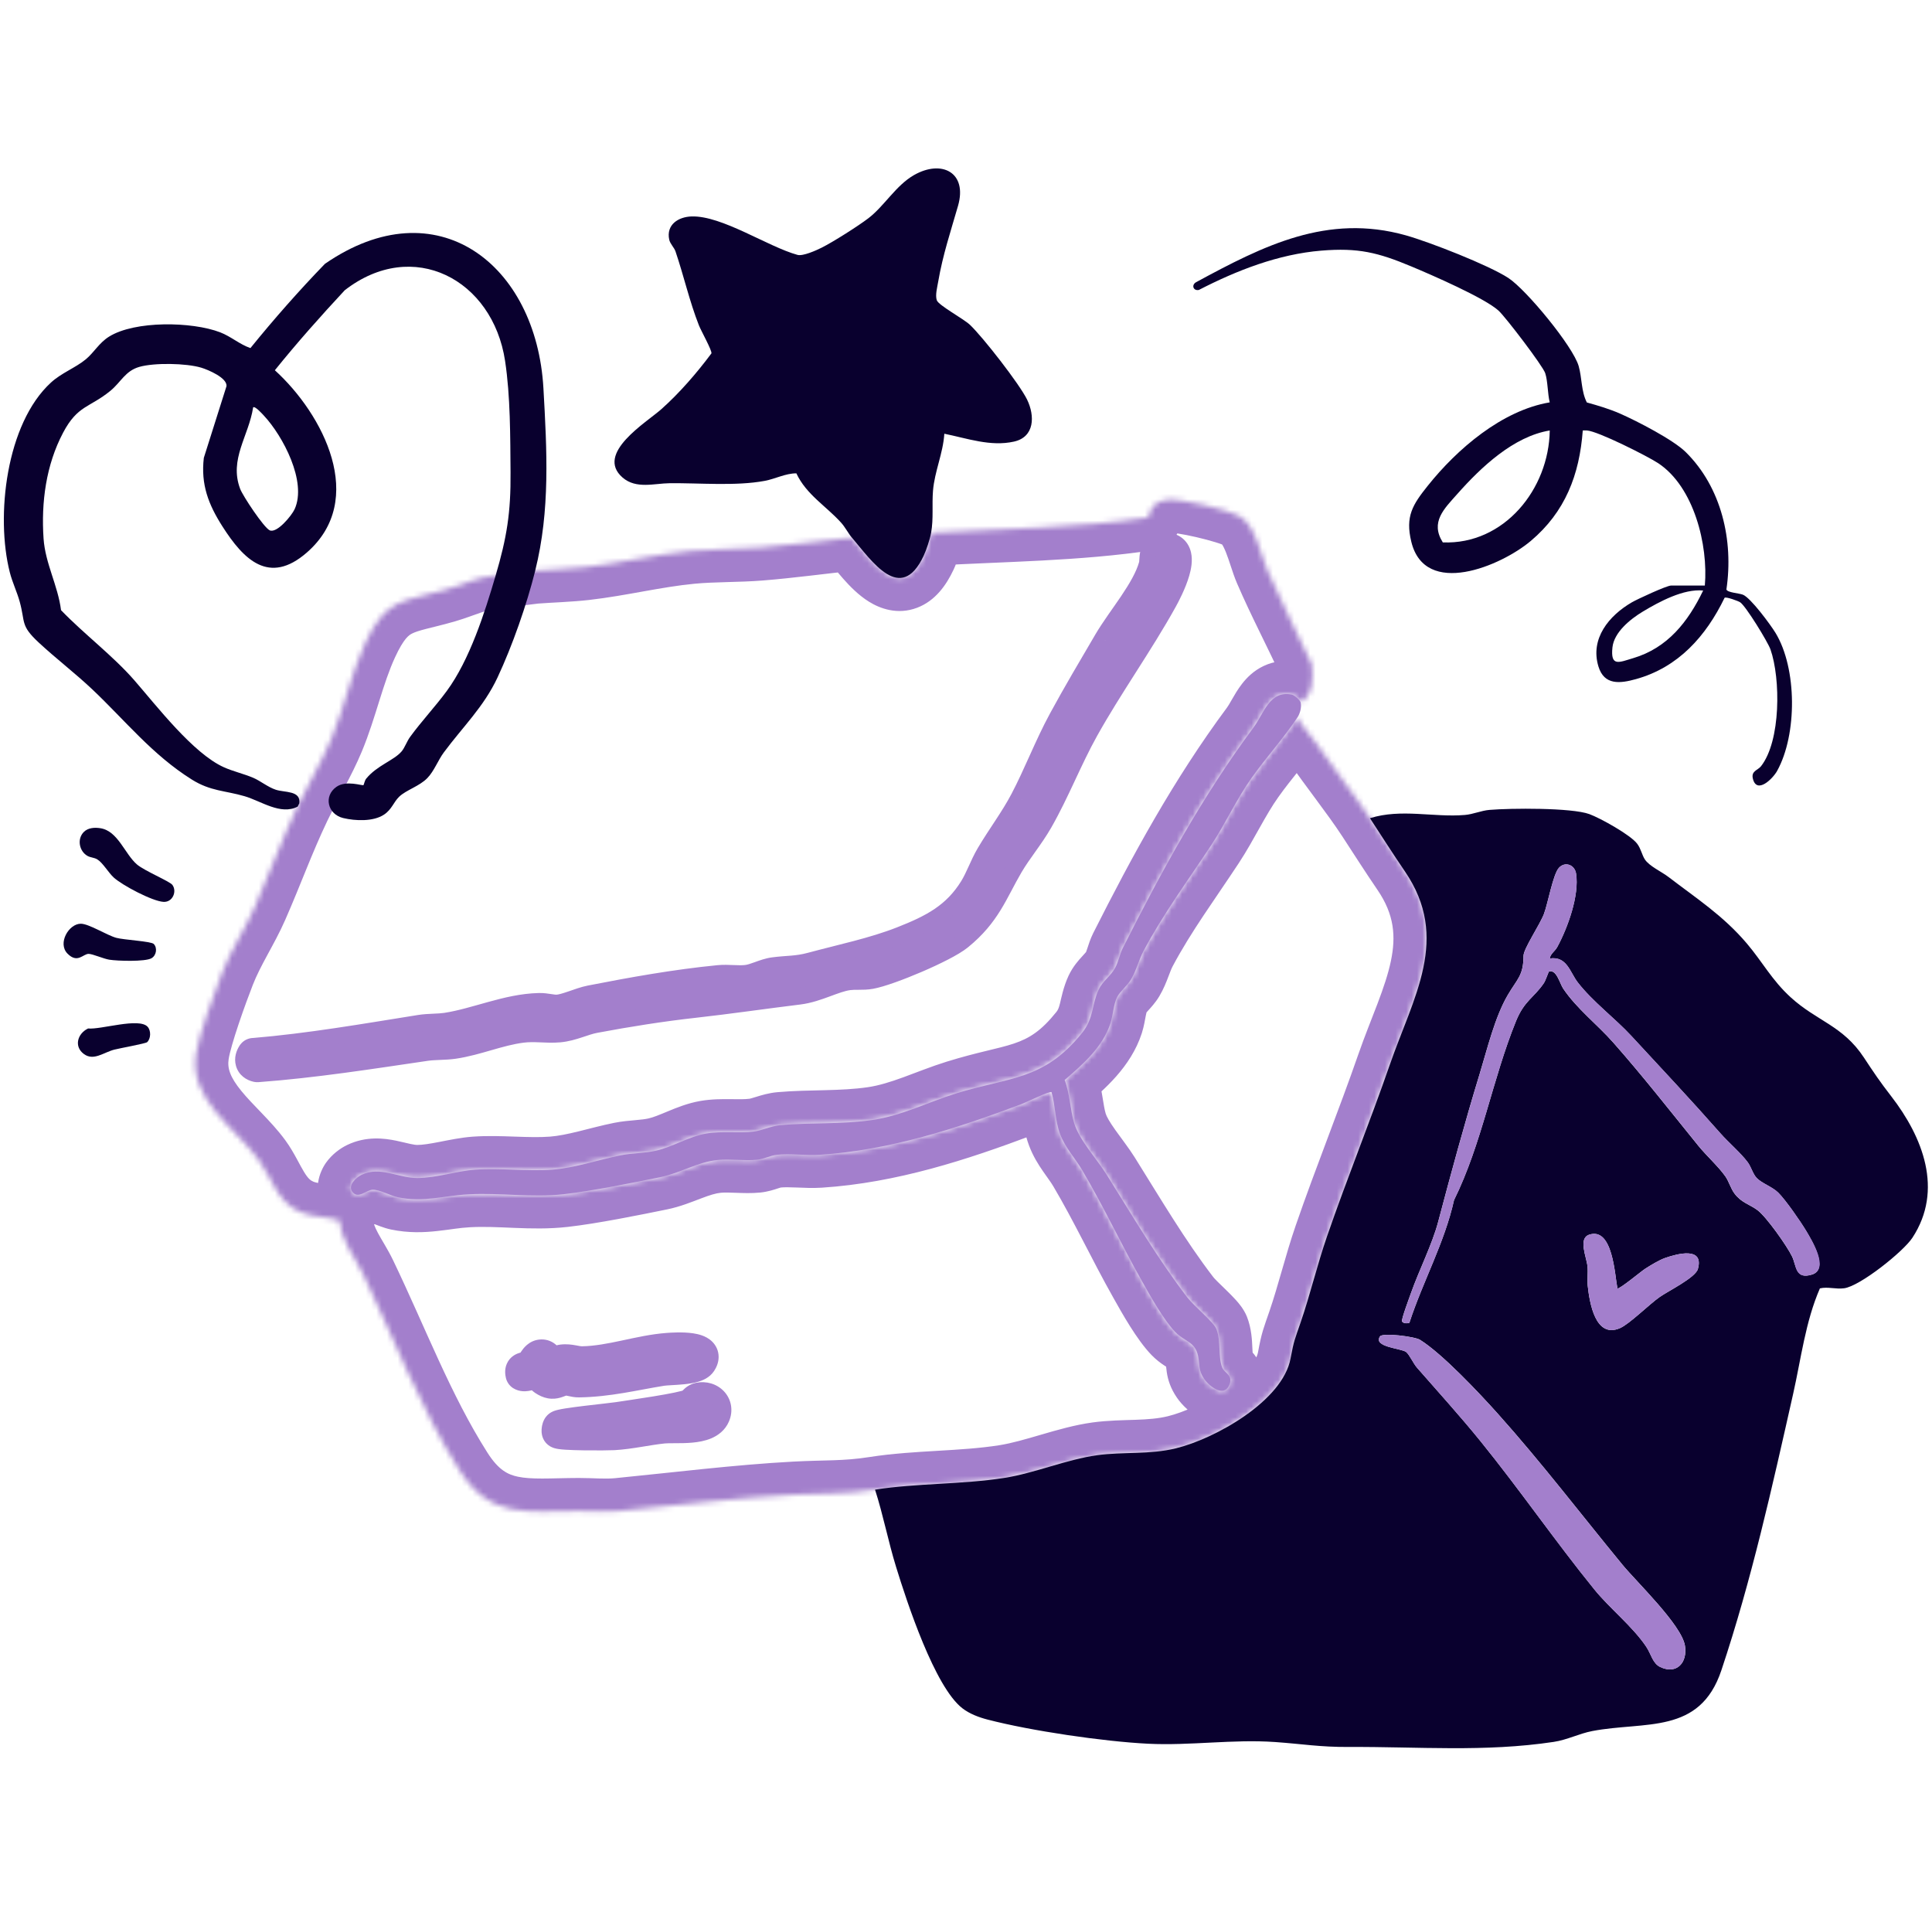
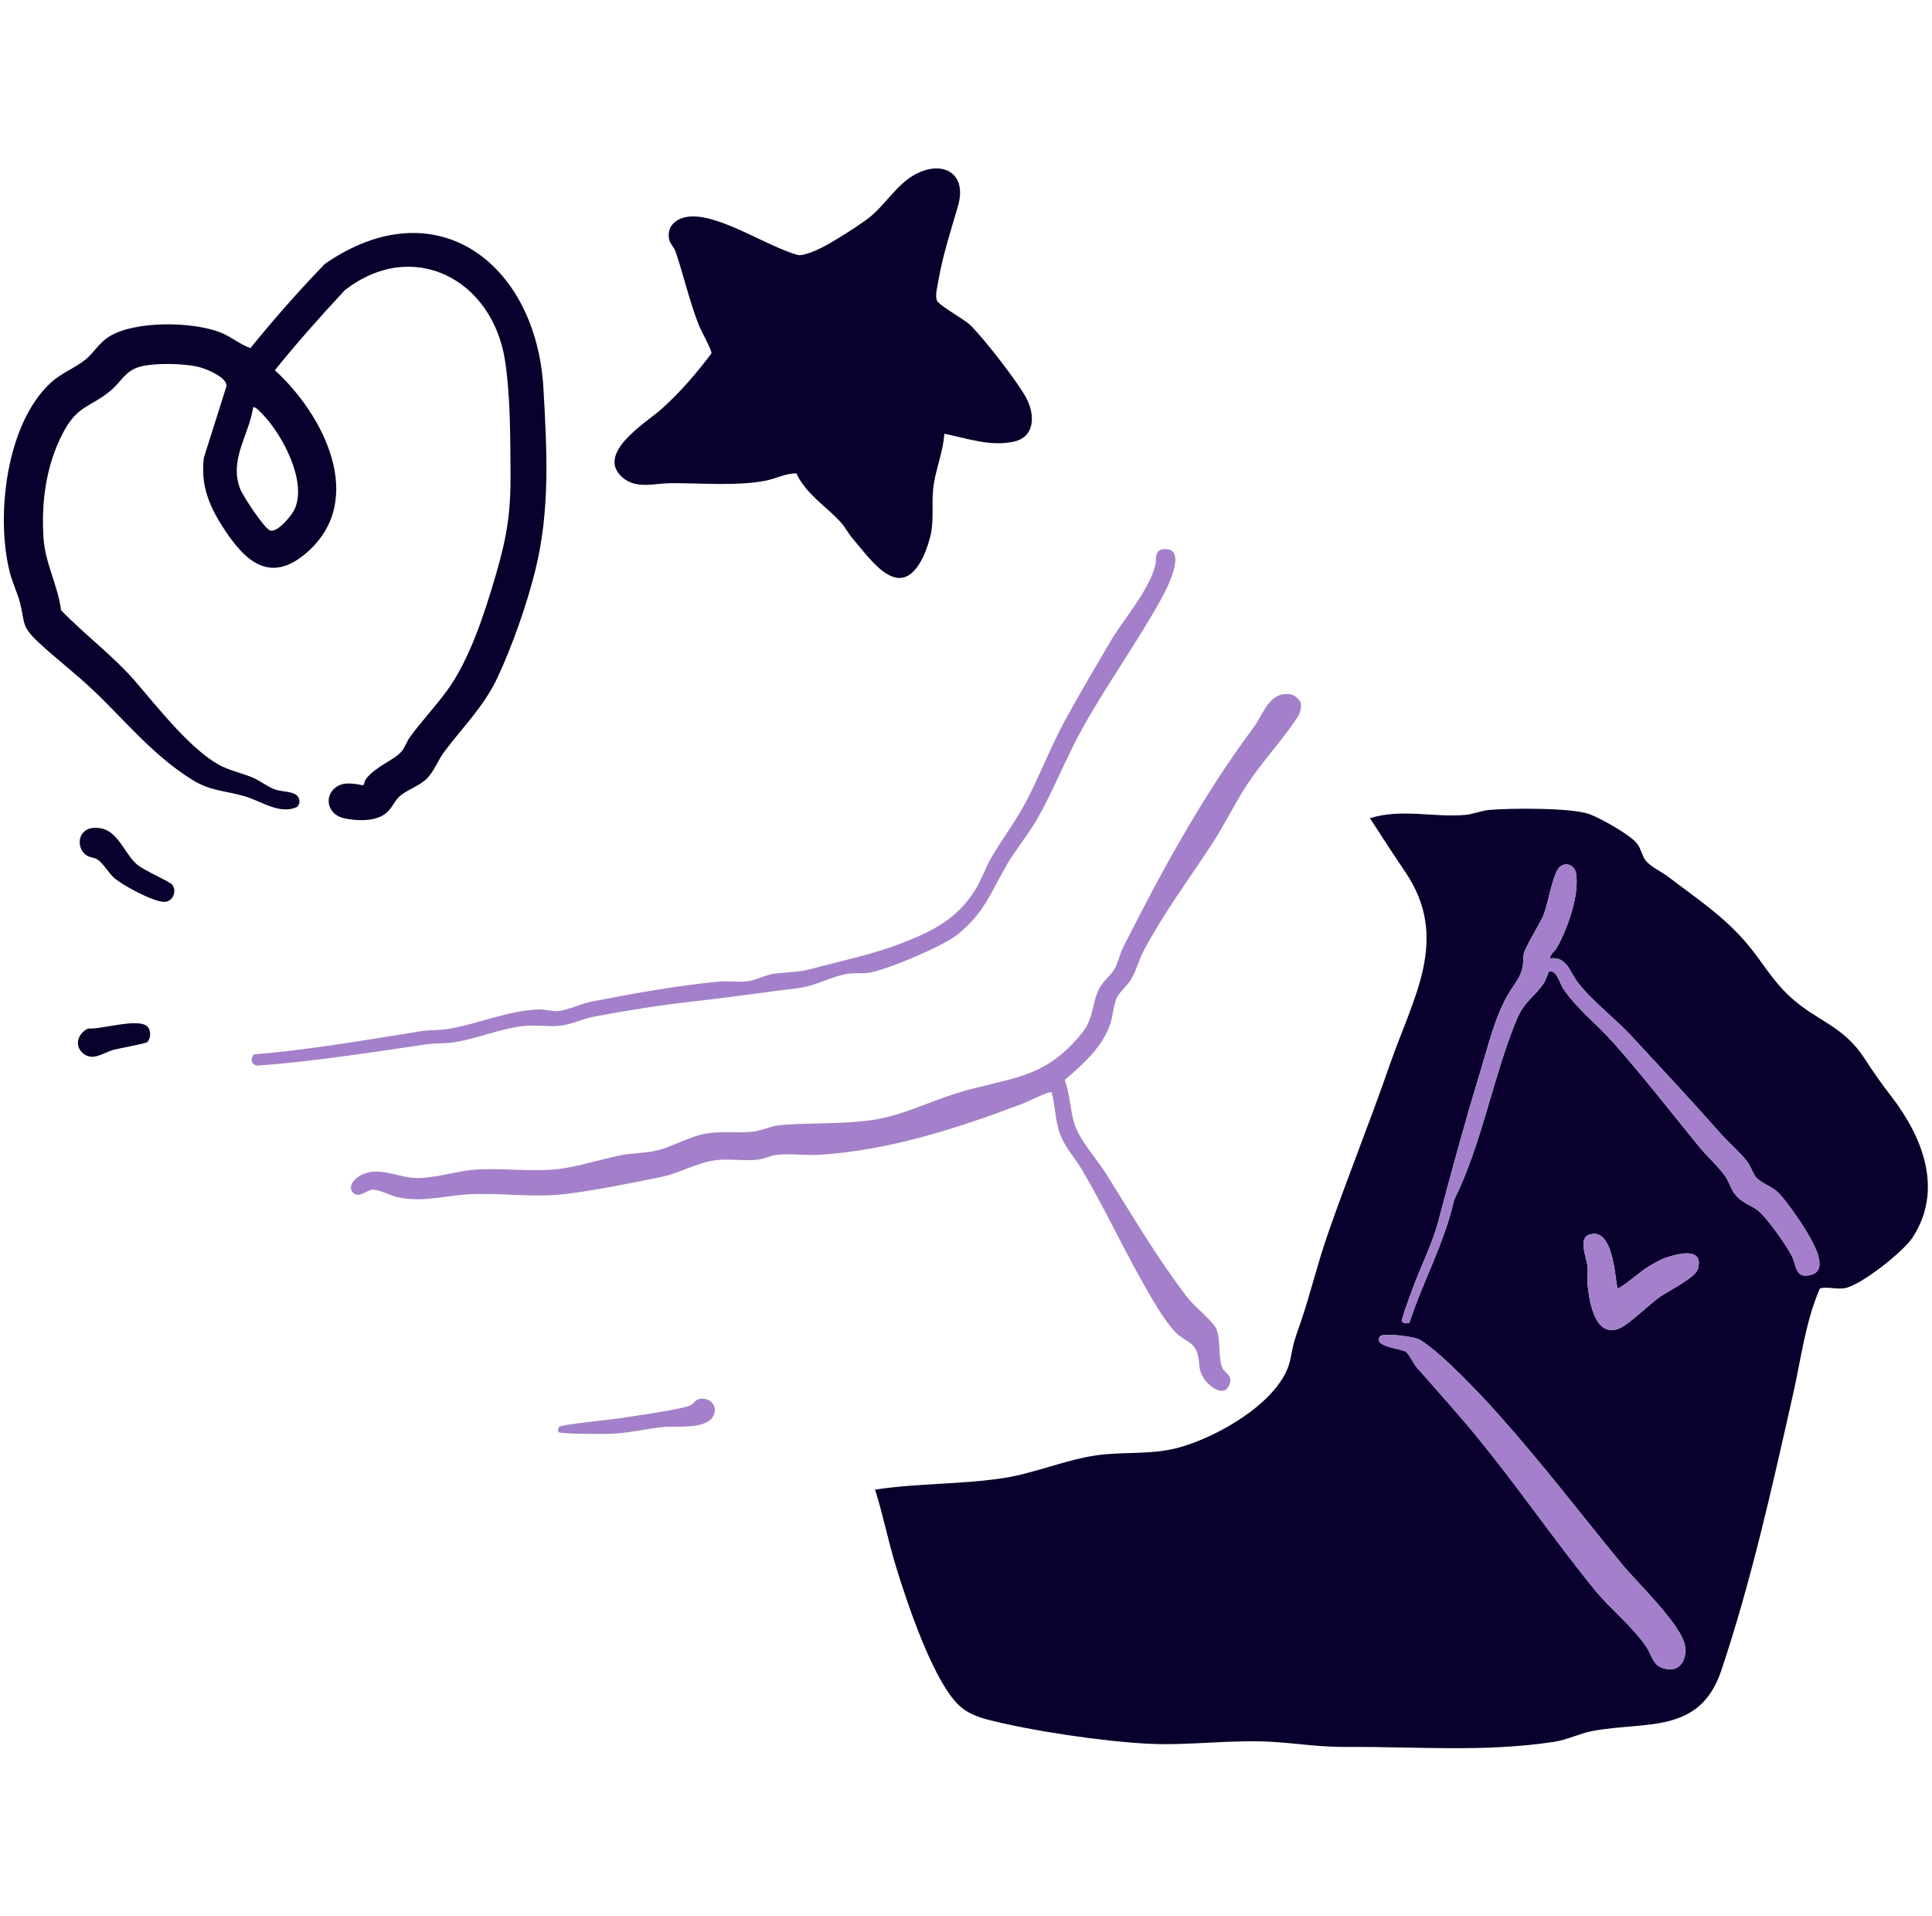
<svg xmlns="http://www.w3.org/2000/svg" width="362" height="359" viewBox="0 0 362 359" fill="none">
  <mask id="path-1-inside-1_5083_34613" fill="white">
-     <path d="M243.702 131.64C243.704 131.645 243.705 131.649 243.706 131.654L243.693 131.646C243.696 131.644 243.699 131.642 243.702 131.64C243.57 131.145 242.521 130.222 241.998 130.115C237.865 129.295 236.805 133.655 234.867 136.261C225.252 149.209 217.633 163.188 210.366 177.595C209.776 178.767 209.545 180.211 208.893 181.378C208.056 182.883 206.575 183.807 205.824 185.416C204.517 188.221 204.937 190.745 202.751 193.472C195.549 202.443 189.214 201.709 179.174 204.823C173.948 206.444 168.932 209.018 163.455 209.814C157.635 210.659 151.831 210.28 146.184 210.783C144.464 210.936 142.732 211.798 141.21 211.988C138.401 212.342 135.283 211.847 132.305 212.355C129.038 212.912 126.019 214.863 122.855 215.576C120.698 216.063 118.446 215.997 116.288 216.43C112.168 217.251 107.68 218.798 103.518 219.115C98.824 219.474 93.705 218.785 88.999 219.123C85.584 219.371 81.562 220.683 78.176 220.691C74.789 220.699 71.18 218.414 67.715 220.093C66.684 220.592 65.1 222.056 65.995 223.265C67.08 224.729 68.656 222.889 69.827 222.877C71.131 222.865 73.176 224.011 74.546 224.296C79.343 225.286 83.121 223.995 87.745 223.743C93.747 223.413 99.591 224.399 105.646 223.714C110.901 223.124 118.483 221.59 123.771 220.513C127.433 219.767 130.75 217.655 134.47 217.304C136.871 217.078 139.494 217.498 141.845 217.263C143.145 217.131 144.324 216.471 145.553 216.335C148.061 216.063 151.006 216.504 153.588 216.335C166.668 215.485 179.178 211.431 191.383 206.84C192.283 206.502 196.7 204.34 197.005 204.6C197.764 207.232 197.628 209.822 198.602 212.433C199.571 215.036 201.374 216.888 202.71 219.144C206.752 225.979 210.077 233.139 213.966 240.036L214.126 240.32C215.71 243.134 218.101 247.382 220.207 249.556C221.956 251.362 223.853 251.288 224.452 253.965C224.835 255.681 224.435 256.613 225.627 258.354C226.53 259.674 229.199 261.782 230.243 259.612C231.187 257.653 229.405 257.253 228.993 256.221C228.18 254.18 228.77 251.164 227.892 248.974C227.359 247.646 223.746 244.746 222.414 243.014C216.957 235.911 212.077 227.649 207.338 220.068C205.511 217.148 202.19 213.563 201.246 210.4C200.495 207.879 200.45 204.897 199.464 202.327L199.51 202.288C202.949 199.309 206.606 196.141 208.052 191.673C208.538 190.164 208.625 188.081 209.314 186.752C209.833 185.746 211.219 184.632 211.908 183.473C212.919 181.782 213.344 179.843 214.268 178.107C217.943 171.198 222.649 164.821 226.935 158.316C229.612 154.254 231.649 149.737 234.471 145.761C237.214 141.892 240.431 138.361 243.067 134.422C243.929 136.055 245.356 137.42 246.408 138.963C249.691 143.781 253.63 148.631 256.666 153.276C258.873 156.65 260.943 159.913 263.224 163.254C271.783 175.789 264.808 186.74 260.378 199.494C256.637 210.268 252.335 220.864 248.623 231.63C246.779 236.967 245.5 242.428 243.689 247.716C242.625 250.818 242.415 251.107 241.796 254.477C240.328 262.47 227.661 269.532 220.323 271.33C215.336 272.555 210.526 271.945 205.548 272.625C199.88 273.401 193.846 275.987 188.166 276.878C180.214 278.124 171.737 277.856 163.937 279.077C158.456 279.939 154.327 279.72 148.948 280.009C138.141 280.586 126.65 282.034 115.868 283.09C113.356 283.337 110.918 283.078 108.468 283.082C98.61 283.102 91.923 284.62 86.103 275.463C78.943 264.199 73.869 250.863 68.074 238.782C66.461 235.42 63.945 232.578 63.652 228.676C61.26 227.897 58.629 228.066 56.29 227.076C51.905 225.22 51.031 220.798 48.465 217.28C43.998 211.159 35.394 206.044 36.73 197.456C37.283 193.901 40.212 185.837 41.614 182.248C43.334 177.855 45.924 174.077 47.772 169.862C50.515 163.608 52.784 157.339 55.754 151.106C55.852 150.9 55.964 150.698 56.063 150.488C57.993 146.429 60.336 142.605 62.081 138.423C64.502 132.611 65.814 126.172 68.375 120.608C72.36 111.954 75.408 112.829 83.571 110.457C86.631 109.57 89.642 108.048 92.847 107.834L100.268 106.914C103.39 106.675 106.546 106.613 109.656 106.258C116.292 105.503 122.822 103.849 129.479 103.21C133.757 102.797 138.178 102.929 142.456 102.587C148.181 102.129 153.906 101.329 159.615 100.735C163.286 105 168.739 113.315 173.053 104.13C173.577 103.016 174.237 101.003 174.451 99.807C188.018 99.002 201.774 98.982 215.179 96.948C215.612 94.853 216.648 93.855 218.809 93.628C221.193 93.376 230.036 95.496 232.165 96.656C235.217 98.314 236.137 103.75 237.457 106.819C240.022 112.783 243.095 118.546 245.785 124.456C246.053 127.093 246.119 130.026 243.702 131.64Z" />
-   </mask>
+     </mask>
  <path d="M47.5 197.555L50.059 199.294C50.955 197.975 50.702 196.19 49.473 195.172C48.244 194.155 46.443 194.239 45.314 195.366L47.5 197.555ZM48.205 199.655L47.567 202.682C47.852 202.742 48.144 202.761 48.434 202.74L48.205 199.655ZM79.764 195.674L79.315 192.613L79.315 192.613L79.764 195.674ZM84.94 195.291L84.493 192.23L84.491 192.23L84.94 195.291ZM97.69 192.275L97.298 189.207L97.295 189.207L97.69 192.275ZM104.723 192.197L104.998 195.278L104.998 195.278L104.723 192.197ZM111.33 190.461L110.759 187.42L110.759 187.42L111.33 190.461ZM130.102 187.598L130.444 190.673L130.444 190.673L130.102 187.598ZM149.571 185.123L149.947 188.194L149.948 188.194L149.571 185.123ZM158.93 182.426L158.52 179.359L158.514 179.36L158.93 182.426ZM163.038 182.207L163.581 185.252L163.585 185.252L163.038 182.207ZM179.409 175.088L177.458 172.687L177.458 172.687L179.409 175.088ZM188.739 161.851L186.073 160.283L186.072 160.284L188.739 161.851ZM194.296 153.499L191.61 151.963L191.608 151.966L194.296 153.499ZM202.846 136.393L205.548 137.9L205.549 137.898L202.846 136.393ZM217.588 112.189L220.295 113.687L220.295 113.686L217.588 112.189ZM218.508 102.88L218.345 105.969L218.348 105.969L218.508 102.88ZM216.429 106.085L213.45 105.251L213.449 105.255L216.429 106.085ZM207.903 120.435L205.234 118.87L205.234 118.871L207.903 120.435ZM199.447 135.16L202.167 136.635L202.167 136.634L199.447 135.16ZM192.241 150.211L189.504 148.77L189.503 148.771L192.241 150.211ZM185.844 160.507L183.178 158.937L183.178 158.938L185.844 160.507ZM182.746 166.681L185.378 168.308L185.38 168.304L182.746 166.681ZM169.196 176.622L168.067 173.742L168.065 173.743L169.196 176.622ZM152.132 181.506L152.934 184.494L152.936 184.493L152.132 181.506ZM145.021 182.434L145.433 185.5L145.436 185.499L145.021 182.434ZM139.96 183.865L139.601 180.792L139.6 180.792L139.96 183.865ZM134.742 183.902L135.043 186.981L135.044 186.981L134.742 183.902ZM110.708 187.685L111.299 190.721L111.301 190.721L110.708 187.685ZM104.405 189.442L104.254 186.352L104.249 186.352L104.405 189.442ZM101.031 189.132L101.102 192.225L101.104 192.225L101.031 189.132ZM83.699 192.82L84.165 195.878L84.17 195.877L83.699 192.82ZM78.832 193.208L79.32 196.262L79.323 196.262L78.832 193.208ZM47.492 197.563L45.306 195.374C44.388 196.291 44.139 197.683 44.683 198.861C45.227 200.038 46.448 200.751 47.741 200.647L47.492 197.563ZM100.874 256.857L102.621 254.303C102.106 253.951 101.498 253.763 100.874 253.763V256.857ZM101.984 258.383L100.249 260.944L100.251 260.946L101.984 258.383ZM106.014 258.366L106.111 261.458L106.111 261.458L106.014 258.366ZM108.46 258.704L108.503 261.798L108.503 261.798L108.46 258.704ZM123.964 256.564L124.454 259.618L124.455 259.618L123.964 256.564ZM131.212 255.157L133.798 256.855L133.798 256.854L131.212 255.157ZM125.152 252.806L124.927 249.721L124.927 249.721L125.152 252.806ZM109.091 255.318L109.037 252.225L109.036 252.225L109.091 255.318ZM105.37 254.976L105.745 258.046L105.746 258.046L105.37 254.976ZM103.518 255.599L103.548 252.505L103.543 252.505L103.518 255.599ZM101.377 254.039L101.058 250.962L101.054 250.963L101.377 254.039ZM99.336 256.048L97.606 253.483L97.601 253.486L99.336 256.048ZM97.805 257.455L94.793 258.16C94.977 258.946 95.462 259.629 96.142 260.063L97.805 257.455ZM100.87 256.857L99.115 259.404C99.631 259.76 100.243 259.95 100.87 259.95V256.857ZM104.611 268.27L107.215 266.599C106.646 265.713 105.665 265.176 104.611 265.176V268.27ZM114.977 268.596L114.804 265.507L114.803 265.507L114.977 268.596ZM124.241 267.35L124.56 270.427L124.563 270.427L124.241 267.35ZM133.736 265.102L130.898 263.87L130.897 263.872L133.736 265.102ZM131.043 262.095L131.636 265.131L131.639 265.131L131.043 262.095ZM129.422 263.262L130.817 266.023L130.826 266.019L129.422 263.262ZM115.839 265.75L115.36 262.693L115.355 262.694L115.839 265.75ZM104.743 267.329L107.241 269.155C107.245 269.149 107.249 269.144 107.253 269.138L104.743 267.329ZM104.607 268.27L101.988 269.916C102.554 270.817 103.543 271.363 104.607 271.363V268.27ZM44.941 195.816C44.939 195.819 44.935 195.826 44.93 195.833L50.059 199.293L50.059 199.294L44.941 195.816ZM44.931 195.832C44.32 196.737 43.775 198.146 44.218 199.699C44.718 201.453 46.171 202.387 47.567 202.682L48.843 196.628C48.938 196.647 49.198 196.722 49.491 196.963C49.803 197.22 50.048 197.583 50.168 198.003C50.394 198.794 50.069 199.278 50.059 199.294L44.931 195.832ZM48.434 202.74C59.177 201.942 69.769 200.266 80.212 198.735L79.315 192.613C68.763 194.16 58.443 195.792 47.976 196.57L48.434 202.74ZM80.212 198.735C80.825 198.645 81.55 198.612 82.482 198.573C83.337 198.538 84.4 198.497 85.39 198.351L84.491 192.23C83.881 192.32 83.158 192.353 82.225 192.392C81.37 192.427 80.307 192.468 79.315 192.613L80.212 198.735ZM85.388 198.352C87.793 198 90.094 197.321 92.145 196.731C94.266 196.12 96.158 195.592 98.085 195.344L97.295 189.207C94.833 189.524 92.509 190.188 90.433 190.785C88.286 191.404 86.406 191.95 84.493 192.23L85.388 198.352ZM98.082 195.344C99.094 195.215 100.038 195.235 101.161 195.282C102.231 195.327 103.573 195.406 104.998 195.278L104.447 189.116C103.517 189.199 102.633 189.151 101.421 189.101C100.262 189.052 98.868 189.006 97.298 189.207L98.082 195.344ZM104.998 195.278C106.554 195.139 107.951 194.706 109.06 194.342C110.268 193.945 111.071 193.657 111.902 193.501L110.759 187.42C109.416 187.673 108.092 188.147 107.129 188.464C106.066 188.813 105.246 189.044 104.447 189.116L104.998 195.278ZM111.901 193.501C118.082 192.34 124.236 191.363 130.444 190.673L129.76 184.523C123.363 185.235 117.052 186.238 110.759 187.42L111.901 193.501ZM130.444 190.673C136.736 189.973 143.58 188.973 149.947 188.194L149.195 182.052C142.561 182.865 136.073 183.821 129.76 184.523L130.444 190.673ZM149.948 188.194C152.048 187.936 153.973 187.232 155.499 186.669C157.161 186.055 158.296 185.633 159.346 185.491L158.514 179.36C156.643 179.614 154.794 180.333 153.355 180.865C151.779 181.447 150.485 181.894 149.194 182.053L149.948 188.194ZM159.339 185.492C159.787 185.432 160.232 185.435 160.976 185.435C161.654 185.435 162.579 185.431 163.581 185.252L162.495 179.161C162.087 179.234 161.653 179.247 160.976 179.247C160.367 179.247 159.463 179.233 158.52 179.359L159.339 185.492ZM163.585 185.252C165.675 184.876 169.403 183.496 172.729 182.066C174.447 181.327 176.161 180.531 177.635 179.769C179.049 179.037 180.435 178.241 181.361 177.488L177.458 172.687C177.062 173.009 176.165 173.563 174.793 174.273C173.48 174.952 171.904 175.686 170.285 176.382C166.936 177.822 163.801 178.927 162.491 179.162L163.585 185.252ZM181.36 177.488C187.133 172.797 188.567 168.253 191.407 163.418L186.072 160.284C182.618 166.165 182.08 168.931 177.458 172.687L181.36 177.488ZM191.406 163.419C192.167 162.126 193.054 160.884 194.044 159.492C195.005 158.14 196.06 156.649 196.983 155.031L191.608 151.966C190.86 153.277 189.979 154.531 189.001 155.907C188.051 157.244 186.995 158.714 186.073 160.283L191.406 163.419ZM196.981 155.034C198.614 152.179 200.024 149.186 201.376 146.303C202.746 143.383 204.056 140.576 205.548 137.9L200.144 134.887C198.526 137.788 197.122 140.803 195.775 143.676C194.41 146.586 193.1 149.358 191.61 151.963L196.981 155.034ZM205.549 137.898C207.77 133.91 210.29 129.951 212.86 125.912C215.411 121.902 218.012 117.812 220.295 113.687L214.881 110.691C212.706 114.622 210.208 118.553 207.639 122.591C205.089 126.599 202.468 130.714 200.143 134.888L205.549 137.898ZM220.295 113.686C220.769 112.829 222.129 110.291 222.836 107.838C223.167 106.691 223.514 105.053 223.163 103.502C222.97 102.645 222.53 101.672 221.632 100.91C220.731 100.146 219.663 99.842 218.667 99.79L218.348 105.969C218.331 105.968 217.997 105.94 217.628 105.628C217.263 105.317 217.152 104.971 217.129 104.866C217.117 104.816 217.164 105.178 216.891 106.124C216.392 107.855 215.335 109.871 214.881 110.693L220.295 113.686ZM218.67 99.79C217.679 99.738 216.496 99.876 215.447 100.602C214.352 101.359 213.894 102.413 213.696 103.175C213.519 103.857 213.491 104.558 213.475 104.845C213.449 105.288 213.433 105.31 213.45 105.251L219.408 106.918C219.515 106.537 219.567 106.183 219.597 105.911C219.626 105.642 219.641 105.38 219.651 105.205C219.663 105.002 219.67 104.888 219.68 104.788C219.69 104.694 219.696 104.688 219.684 104.731C219.657 104.836 219.5 105.322 218.966 105.691C218.479 106.028 218.12 105.957 218.345 105.969L218.67 99.79ZM213.449 105.255C212.923 107.143 211.69 109.278 210.062 111.693C208.561 113.92 206.578 116.577 205.234 118.87L210.572 121.999C211.797 119.908 213.408 117.799 215.192 115.151C216.85 112.692 218.594 109.844 219.409 106.914L213.449 105.255ZM205.234 118.871C202.425 123.665 199.432 128.695 196.727 133.686L202.167 136.634C204.809 131.759 207.731 126.848 210.572 121.999L205.234 118.871ZM196.728 133.685C195.337 136.249 194.14 138.879 192.999 141.406C191.843 143.964 190.747 146.409 189.504 148.77L194.979 151.652C196.326 149.093 197.503 146.464 198.637 143.953C199.786 141.41 200.897 138.975 202.167 136.635L196.728 133.685ZM189.503 148.771C188.635 150.423 187.618 152.021 186.517 153.702C185.438 155.349 184.252 157.114 183.178 158.937L188.51 162.076C189.486 160.418 190.556 158.828 191.692 157.093C192.806 155.393 193.963 153.584 194.979 151.651L189.503 148.771ZM183.178 158.938C182.51 160.072 181.959 161.301 181.493 162.322C180.997 163.408 180.582 164.296 180.112 165.059L185.38 168.304C186.082 167.165 186.646 165.933 187.122 164.891C187.627 163.784 188.039 162.876 188.51 162.076L183.178 158.938ZM180.115 165.055C177.311 169.592 173.629 171.56 168.067 173.742L170.326 179.502C176.206 177.196 181.483 174.611 185.378 168.308L180.115 165.055ZM168.065 173.743C162.917 175.766 157.204 176.938 151.329 178.518L152.936 184.493C158.313 183.046 164.752 181.693 170.328 179.501L168.065 173.743ZM151.331 178.518C150.181 178.826 149.253 178.947 148.258 179.033C147.309 179.114 146.015 179.178 144.607 179.368L145.436 185.499C146.651 185.335 147.528 185.306 148.788 185.197C150 185.093 151.316 184.928 152.934 184.494L151.331 178.518ZM144.609 179.368C143.389 179.532 142.216 179.974 141.454 180.249C140.549 180.575 140.033 180.742 139.601 180.792L140.32 186.938C141.579 186.79 142.764 186.353 143.552 186.069C144.483 185.733 144.996 185.559 145.433 185.5L144.609 179.368ZM139.6 180.792C139.035 180.859 138.391 180.842 137.475 180.805C136.65 180.771 135.538 180.716 134.441 180.823L135.044 186.981C135.63 186.924 136.281 186.948 137.222 186.987C138.071 187.022 139.194 187.069 140.32 186.938L139.6 180.792ZM134.442 180.823C126.216 181.626 118.086 183.09 110.114 184.649L111.301 190.721C119.234 189.169 127.125 187.754 135.043 186.981L134.442 180.823ZM110.116 184.648C108.892 184.886 107.475 185.411 106.506 185.743C105.317 186.15 104.632 186.333 104.254 186.352L104.555 192.532C105.955 192.463 107.469 191.953 108.511 191.596C109.772 191.164 110.617 190.854 111.299 190.721L110.116 184.648ZM104.249 186.352C104.137 186.358 103.936 186.338 103.275 186.237C102.738 186.155 101.879 186.018 100.957 186.04L101.104 192.225C101.4 192.218 101.737 192.261 102.338 192.353C102.814 192.426 103.691 192.575 104.561 192.531L104.249 186.352ZM100.959 186.04C97.602 186.117 94.397 186.91 91.497 187.711C88.485 188.542 85.883 189.353 83.227 189.763L84.17 195.877C87.289 195.396 90.406 194.431 93.143 193.675C95.992 192.889 98.565 192.284 101.102 192.225L100.959 186.04ZM83.233 189.762C82.684 189.845 82.024 189.877 81.134 189.917C80.328 189.954 79.303 189.999 78.34 190.153L79.323 196.262C79.874 196.173 80.538 196.138 81.415 196.098C82.208 196.062 83.225 196.021 84.165 195.878L83.233 189.762ZM78.344 190.153C67.848 191.829 57.64 193.61 47.236 194.48L47.752 200.646C58.449 199.751 68.954 197.918 79.32 196.262L78.344 190.153ZM47.245 194.48C47.241 194.48 47.237 194.48 47.235 194.48C47.234 194.481 47.233 194.481 47.232 194.481C47.231 194.481 47.231 194.481 47.231 194.481C47.23 194.481 47.232 194.481 47.233 194.481C47.235 194.48 47.238 194.48 47.242 194.48L47.741 200.647C47.745 200.646 47.749 200.646 47.751 200.646C47.752 200.646 47.754 200.646 47.754 200.646C47.755 200.646 47.755 200.646 47.755 200.646C47.756 200.646 47.754 200.646 47.753 200.646C47.751 200.646 47.748 200.646 47.744 200.647L47.245 194.48ZM49.678 199.752L49.686 199.744L45.314 195.366L45.306 195.374L49.678 199.752ZM99.127 259.41C98.812 259.194 98.612 258.97 98.535 258.879C98.439 258.768 98.373 258.674 98.338 258.622C98.269 258.522 98.226 258.444 98.219 258.431C98.203 258.403 98.197 258.39 98.234 258.463C98.288 258.568 98.399 258.788 98.54 259.031C98.682 259.274 98.88 259.586 99.136 259.905C99.388 260.217 99.753 260.608 100.249 260.944L103.718 255.821C103.809 255.883 103.87 255.937 103.903 255.969C103.937 256.002 103.954 256.023 103.956 256.026C103.956 256.026 103.932 255.995 103.887 255.918C103.843 255.841 103.804 255.765 103.744 255.648C103.724 255.61 103.671 255.505 103.617 255.408C103.59 255.361 103.53 255.255 103.447 255.133C103.405 255.071 103.331 254.968 103.23 254.849C103.146 254.752 102.941 254.523 102.621 254.303L99.127 259.41ZM100.251 260.946C100.971 261.432 101.76 261.812 102.64 261.972C103.558 262.139 104.339 262.023 104.943 261.856C105.221 261.78 105.464 261.691 105.625 261.631C105.822 261.558 105.889 261.531 105.992 261.496C106.136 261.447 106.141 261.457 106.111 261.458L105.916 255.274C105.1 255.3 104.446 255.485 103.983 255.644C103.783 255.713 103.56 255.798 103.471 255.831C103.346 255.878 103.308 255.889 103.298 255.892C103.298 255.892 103.312 255.888 103.338 255.883C103.364 255.878 103.402 255.873 103.447 255.869C103.545 255.862 103.649 255.867 103.745 255.884C103.938 255.919 103.945 255.975 103.716 255.82L100.251 260.946ZM106.111 261.458C106.044 261.46 106.042 261.443 106.529 261.551C106.893 261.632 107.647 261.81 108.503 261.798L108.416 255.611C108.418 255.611 108.386 255.612 108.295 255.598C108.193 255.581 108.078 255.557 107.867 255.51C107.548 255.44 106.766 255.247 105.916 255.274L106.111 261.458ZM108.503 261.798C114.365 261.715 119.443 260.421 124.454 259.618L123.475 253.509C117.77 254.423 113.682 255.537 108.416 255.611L108.503 261.798ZM124.455 259.618C124.669 259.584 125.088 259.554 125.836 259.51C126.503 259.471 127.349 259.425 128.18 259.34C128.992 259.258 129.941 259.125 130.807 258.871C131.509 258.666 132.932 258.174 133.798 256.855L128.625 253.46C129.054 252.806 129.555 252.791 129.068 252.934C128.747 253.028 128.241 253.115 127.553 253.185C126.884 253.253 126.183 253.292 125.476 253.333C124.85 253.37 124.068 253.414 123.474 253.509L124.455 259.618ZM133.798 256.854C134.224 256.205 134.648 255.305 134.65 254.224C134.652 253.031 134.141 252.042 133.444 251.352C132.819 250.733 132.095 250.394 131.553 250.199C130.985 249.995 130.405 249.873 129.888 249.795C127.92 249.498 125.593 249.672 124.927 249.721L125.377 255.891C126.126 255.837 127.782 255.735 128.966 255.913C129.238 255.954 129.393 255.998 129.457 256.021C129.546 256.053 129.348 256.003 129.091 255.749C128.762 255.423 128.462 254.875 128.463 254.212C128.464 253.662 128.675 253.384 128.625 253.46L133.798 256.854ZM124.927 249.721C121.983 249.936 119.091 250.598 116.51 251.148C113.839 251.717 111.431 252.183 109.037 252.225L109.144 258.411C112.203 258.358 115.143 257.765 117.798 257.199C120.543 256.615 122.955 256.068 125.378 255.891L124.927 249.721ZM109.036 252.225C108.847 252.228 108.679 252.19 107.876 252.045C107.203 251.924 106.183 251.759 104.994 251.905L105.746 258.046C105.972 258.019 106.233 258.036 106.777 258.134C107.19 258.209 108.175 258.428 109.146 258.411L109.036 252.225ZM104.995 251.905C104.508 251.964 104.092 252.089 103.779 252.202C103.471 252.313 103.2 252.437 103.039 252.511C102.944 252.554 102.894 252.577 102.842 252.6C102.794 252.621 102.785 252.625 102.797 252.62C102.807 252.616 102.875 252.591 102.983 252.565C103.089 252.54 103.287 252.503 103.548 252.505L103.489 258.692C104.178 258.699 104.734 258.502 104.975 258.411C105.239 258.312 105.511 258.184 105.617 258.135C105.971 257.973 105.916 258.026 105.745 258.046L104.995 251.905ZM103.543 252.505C103.866 252.508 104.209 252.582 104.53 252.737C104.837 252.885 105.041 253.065 105.152 253.181C105.256 253.288 105.304 253.364 105.288 253.34C105.258 253.296 105.252 253.283 105.149 253.12C105.029 252.929 104.645 252.295 103.988 251.785C103.625 251.503 103.176 251.251 102.637 251.096C102.099 250.942 101.564 250.91 101.058 250.962L101.696 257.116C101.499 257.137 101.231 257.13 100.927 257.043C100.623 256.955 100.375 256.813 100.192 256.671C99.894 256.44 99.779 256.203 99.913 256.416C99.938 256.456 100.055 256.646 100.156 256.796C100.27 256.965 100.454 257.223 100.709 257.486C100.972 257.758 101.344 258.07 101.843 258.31C102.357 258.558 102.917 258.687 103.493 258.692L103.543 252.505ZM101.054 250.963C99.026 251.176 97.997 252.712 97.694 253.155C97.597 253.297 97.5 253.447 97.444 253.534C97.375 253.639 97.338 253.694 97.31 253.733C97.236 253.837 97.335 253.666 97.606 253.483L101.065 258.613C101.703 258.183 102.114 257.651 102.332 257.348C102.45 257.183 102.554 257.024 102.628 256.912C102.712 256.782 102.756 256.713 102.805 256.642C102.909 256.489 102.877 256.565 102.736 256.685C102.548 256.845 102.191 257.064 101.701 257.116L101.054 250.963ZM97.601 253.486C97.838 253.327 98.026 253.29 97.964 253.305C97.903 253.32 97.904 253.318 97.732 253.357C97.618 253.383 97.379 253.438 97.117 253.531C96.554 253.73 95.502 254.245 94.955 255.517C94.495 256.589 94.665 257.611 94.793 258.16L100.817 256.75C100.813 256.729 100.84 256.832 100.84 257.019C100.841 257.213 100.812 257.558 100.639 257.961C100.455 258.39 100.168 258.739 99.846 258.992C99.553 259.222 99.29 259.325 99.183 259.363C99.081 259.399 99.02 259.409 99.096 259.392C99.115 259.388 99.316 259.344 99.461 259.308C99.811 259.221 100.432 259.042 101.07 258.61L97.601 253.486ZM96.142 260.063C96.784 260.472 97.427 260.596 97.862 260.635C98.308 260.674 98.707 260.637 99.006 260.594C99.593 260.507 100.148 260.334 100.525 260.206C100.833 260.102 101.371 259.902 101.443 259.876C101.556 259.836 101.53 259.849 101.442 259.871C101.406 259.879 101.231 259.922 100.986 259.936C100.86 259.943 100.635 259.948 100.356 259.903C100.091 259.86 99.613 259.747 99.115 259.404L102.625 254.309C102.115 253.958 101.622 253.84 101.338 253.794C101.04 253.746 100.792 253.75 100.639 253.758C100.342 253.775 100.101 253.83 99.986 253.857C99.741 253.917 99.509 253.997 99.38 254.043C98.972 254.187 98.887 254.229 98.54 254.346C98.415 254.388 98.312 254.42 98.228 254.443C98.14 254.467 98.102 254.473 98.106 254.472C98.109 254.472 98.135 254.468 98.179 254.466C98.222 254.464 98.299 254.462 98.401 254.471C98.583 254.487 99.003 254.549 99.468 254.846L96.142 260.063ZM100.87 259.95H100.874V253.763H100.87V259.95ZM102.007 269.94C102.459 270.645 103.062 270.966 103.249 271.062C103.509 271.195 103.742 271.271 103.879 271.312C104.16 271.395 104.431 271.442 104.62 271.471C105.021 271.532 105.496 271.573 105.964 271.603C106.922 271.664 108.144 271.699 109.356 271.718C111.754 271.754 114.37 271.728 115.15 271.684L114.803 265.507C114.26 265.537 111.833 265.567 109.449 265.531C108.27 265.513 107.167 265.48 106.362 265.428C105.949 265.402 105.682 265.374 105.545 265.354C105.466 265.342 105.519 265.345 105.64 265.381C105.697 265.398 105.864 265.449 106.074 265.557C106.212 265.628 106.781 265.922 107.215 266.599L102.007 269.94ZM115.149 271.684C116.841 271.59 118.542 271.333 120.105 271.081C121.72 270.821 123.161 270.572 124.56 270.427L123.921 264.273C122.301 264.441 120.626 264.73 119.122 264.973C117.565 265.223 116.144 265.432 114.804 265.507L115.149 271.684ZM124.563 270.427C124.973 270.384 125.589 270.385 126.587 270.383C127.49 270.382 128.614 270.377 129.727 270.275C130.817 270.175 132.106 269.967 133.295 269.459C134.519 268.935 135.857 267.99 136.575 266.332L130.897 263.872C131.001 263.633 131.15 263.647 130.861 263.77C130.536 263.909 129.986 264.038 129.163 264.114C128.361 264.187 127.494 264.195 126.58 264.196C125.76 264.197 124.732 264.188 123.919 264.273L124.563 270.427ZM136.573 266.334C137.469 264.273 137.029 262.098 135.616 260.626C134.294 259.249 132.331 258.689 130.446 259.059L131.639 265.131C131.601 265.138 131.388 265.156 131.152 264.91C131.027 264.779 130.911 264.583 130.868 264.34C130.824 264.09 130.878 263.917 130.898 263.87L136.573 266.334ZM130.449 259.059C129.129 259.317 128.334 260.087 127.99 260.434C127.924 260.501 127.82 260.609 127.8 260.63C127.778 260.652 127.764 260.666 127.754 260.676C127.744 260.686 127.74 260.69 127.741 260.689C127.744 260.686 127.842 260.595 128.017 260.506L130.826 266.019C131.321 265.766 131.687 265.467 131.935 265.237C132.057 265.125 132.16 265.021 132.231 264.948C132.326 264.85 132.335 264.84 132.384 264.79C132.454 264.719 132.395 264.789 132.265 264.875C132.105 264.98 131.888 265.082 131.636 265.131L130.449 259.059ZM128.026 260.501C128.135 260.446 128.081 260.486 127.686 260.593C127.353 260.683 126.908 260.786 126.363 260.899C125.275 261.126 123.91 261.367 122.481 261.602C119.582 262.078 116.706 262.482 115.36 262.693L116.318 268.806C117.471 268.625 120.607 268.18 123.484 267.707C124.944 267.467 126.408 267.21 127.623 266.957C128.229 266.831 128.803 266.7 129.299 266.566C129.733 266.449 130.318 266.275 130.817 266.023L128.026 260.501ZM115.355 262.694C114.655 262.805 112.144 263.064 109.466 263.388C108.19 263.542 106.907 263.709 105.908 263.869C105.417 263.948 104.934 264.035 104.535 264.131C104.344 264.176 104.091 264.242 103.838 264.335C103.714 264.381 103.516 264.459 103.298 264.581C103.146 264.665 102.646 264.948 102.233 265.521L107.253 269.138C106.861 269.682 106.399 269.935 106.302 269.99C106.137 270.081 106.011 270.128 105.973 270.142C105.891 270.172 105.873 270.172 105.968 270.149C106.142 270.108 106.446 270.049 106.891 269.978C107.763 269.837 108.946 269.683 110.209 269.53C112.612 269.239 115.484 268.938 116.322 268.805L115.355 262.694ZM102.245 265.504C101.695 266.257 101.559 267.099 101.517 267.41C101.485 267.646 101.463 267.932 101.478 268.24C101.485 268.382 101.508 269.153 101.988 269.916L107.226 266.623C107.484 267.034 107.574 267.401 107.605 267.548C107.644 267.728 107.654 267.869 107.658 267.944C107.665 268.096 107.654 268.196 107.648 268.241C107.641 268.292 107.628 268.367 107.595 268.47C107.576 268.531 107.487 268.818 107.241 269.155L102.245 265.504ZM104.607 271.363H104.611V265.176H104.607V271.363ZM243.706 131.654L240.279 136.805C242.393 138.212 245.152 138.184 247.237 136.734C249.322 135.285 250.31 132.709 249.729 130.237L243.706 131.654ZM241.998 130.115L243.23 124.052C243.221 124.05 243.212 124.049 243.203 124.047L241.998 130.115ZM234.867 136.261L229.902 132.569L229.899 132.573L234.867 136.261ZM210.366 177.595L204.841 174.809L204.839 174.813L210.366 177.595ZM208.893 181.378L203.491 178.362L203.486 178.371L208.893 181.378ZM205.824 185.416L200.218 182.8L200.216 182.802L205.824 185.416ZM202.751 193.472L207.576 197.345L207.578 197.342L202.751 193.472ZM179.174 204.823L181.007 210.732L181.007 210.732L179.174 204.823ZM163.455 209.814L164.344 215.937L164.345 215.937L163.455 209.814ZM146.184 210.783L146.731 216.946L146.734 216.946L146.184 210.783ZM141.21 211.988L140.445 205.848L140.435 205.849L141.21 211.988ZM132.305 212.355L131.266 206.255L131.265 206.256L132.305 212.355ZM122.855 215.576L121.494 209.541L121.493 209.541L122.855 215.576ZM116.288 216.43L117.497 222.498L117.506 222.496L116.288 216.43ZM103.518 219.115L103.047 212.946L103.046 212.946L103.518 219.115ZM88.999 219.123L88.555 212.952L88.552 212.952L88.999 219.123ZM78.176 220.691L78.191 226.878L78.191 226.878L78.176 220.691ZM67.715 220.093L70.411 225.662L70.413 225.661L67.715 220.093ZM65.995 223.265L61.023 226.947L61.024 226.948L65.995 223.265ZM69.827 222.877L69.768 216.69L69.762 216.69L69.827 222.877ZM74.546 224.296L73.287 230.354L73.295 230.355L74.546 224.296ZM87.745 223.743L88.081 229.921L88.085 229.921L87.745 223.743ZM105.646 223.714L104.956 217.566L104.951 217.566L105.646 223.714ZM123.771 220.513L125.005 226.576L125.006 226.576L123.771 220.513ZM134.47 217.304L135.051 223.464L135.052 223.464L134.47 217.304ZM141.845 217.263L142.461 223.42L142.471 223.419L141.845 217.263ZM145.553 216.335L144.886 210.184L144.872 210.186L145.553 216.335ZM153.588 216.335L153.187 210.161L153.184 210.161L153.588 216.335ZM191.383 206.84L193.562 212.631L193.562 212.631L191.383 206.84ZM197.005 204.6L202.95 202.886C202.614 201.719 201.941 200.676 201.016 199.889L197.005 204.6ZM198.602 212.433L204.4 210.274L204.399 210.272L198.602 212.433ZM202.71 219.144L208.035 215.994L208.033 215.991L202.71 219.144ZM213.966 240.036L219.358 237L219.356 236.996L213.966 240.036ZM214.126 240.32L219.518 237.285L219.518 237.284L214.126 240.32ZM220.207 249.556L224.653 245.252L224.651 245.251L220.207 249.556ZM224.452 253.965L218.413 255.314L218.413 255.315L224.452 253.965ZM225.627 258.354L230.733 254.86L230.732 254.858L225.627 258.354ZM230.243 259.612L224.669 256.925L224.667 256.93L230.243 259.612ZM228.993 256.221L223.244 258.509L223.248 258.519L228.993 256.221ZM227.892 248.974L222.148 251.275L222.149 251.278L227.892 248.974ZM222.414 243.014L217.508 246.783L217.509 246.786L222.414 243.014ZM207.338 220.068L212.584 216.788L212.583 216.786L207.338 220.068ZM201.246 210.4L195.316 212.166L195.317 212.17L201.246 210.4ZM199.464 202.327L195.413 197.65C193.444 199.356 192.754 202.112 193.687 204.543L199.464 202.327ZM199.51 202.288L203.56 206.965L203.561 206.964L199.51 202.288ZM208.052 191.673L213.938 193.578L213.94 193.572L208.052 191.673ZM209.314 186.752L214.806 189.601L214.811 189.591L209.314 186.752ZM211.908 183.473L206.597 180.299C206.595 180.304 206.592 180.308 206.589 180.312L211.908 183.473ZM214.268 178.107L219.73 181.013L219.73 181.013L214.268 178.107ZM226.935 158.316L221.768 154.912L221.768 154.912L226.935 158.316ZM234.471 145.761L239.517 149.341L239.518 149.339L234.471 145.761ZM243.067 134.422L248.538 131.534C247.521 129.606 245.565 128.356 243.388 128.243C241.212 128.13 239.136 129.17 237.924 130.981L243.067 134.422ZM246.408 138.963L251.52 135.479L251.52 135.478L246.408 138.963ZM256.666 153.276L251.487 156.661L251.488 156.663L256.666 153.276ZM263.224 163.254L258.114 166.742L258.115 166.743L263.224 163.254ZM260.378 199.494L254.534 197.464L254.533 197.464L260.378 199.494ZM248.623 231.63L254.471 233.65L254.472 233.647L248.623 231.63ZM243.689 247.716L249.542 249.724L249.543 249.721L243.689 247.716ZM241.796 254.477L247.881 255.594L247.882 255.594L241.796 254.477ZM220.323 271.33L218.85 265.321L218.847 265.322L220.323 271.33ZM205.548 272.625L204.71 266.495L204.709 266.495L205.548 272.625ZM188.166 276.878L189.124 282.991L189.125 282.99L188.166 276.878ZM163.937 279.077L162.981 272.964L162.976 272.965L163.937 279.077ZM148.948 280.009L149.278 286.187L149.28 286.187L148.948 280.009ZM115.868 283.09L115.265 276.932L115.261 276.933L115.868 283.09ZM108.468 283.082L108.457 276.895L108.455 276.895L108.468 283.082ZM86.103 275.463L91.325 272.144L91.325 272.144L86.103 275.463ZM68.074 238.782L73.653 236.106L73.653 236.106L68.074 238.782ZM63.652 228.676L69.822 228.213C69.634 225.712 67.955 223.571 65.569 222.794L63.652 228.676ZM56.29 227.076L53.878 232.774L53.878 232.774L56.29 227.076ZM48.465 217.28L53.464 213.634L53.463 213.632L48.465 217.28ZM36.73 197.456L42.844 198.407L42.844 198.406L36.73 197.456ZM41.614 182.248L35.853 179.992L35.851 179.996L41.614 182.248ZM47.772 169.862L42.106 167.376L42.105 167.378L47.772 169.862ZM55.754 151.106L50.176 148.429C50.173 148.434 50.171 148.44 50.168 148.445L55.754 151.106ZM56.063 150.488L50.475 147.83C50.472 147.838 50.468 147.845 50.465 147.853L56.063 150.488ZM62.081 138.423L67.791 140.805L67.792 140.802L62.081 138.423ZM68.375 120.608L62.755 118.02L62.755 118.021L68.375 120.608ZM83.571 110.457L81.849 104.514L81.844 104.516L83.571 110.457ZM92.847 107.834L93.26 114.007C93.377 113.999 93.493 113.988 93.609 113.974L92.847 107.834ZM100.268 106.914L99.795 100.745C99.699 100.752 99.603 100.762 99.507 100.774L100.268 106.914ZM109.656 106.258L108.957 100.11L108.955 100.111L109.656 106.258ZM129.479 103.21L130.071 109.369L130.073 109.368L129.479 103.21ZM142.456 102.587L141.962 96.419L141.962 96.419L142.456 102.587ZM159.615 100.735L164.304 96.699C162.982 95.162 160.991 94.371 158.974 94.581L159.615 100.735ZM173.053 104.13L167.454 101.496L167.453 101.499L173.053 104.13ZM174.451 99.807L174.085 93.631C171.232 93.8 168.866 95.901 168.361 98.715L174.451 99.807ZM215.179 96.948L216.107 103.066C218.667 102.677 220.714 100.736 221.238 98.201L215.179 96.948ZM218.809 93.628L219.455 99.781L219.458 99.781L218.809 93.628ZM232.165 96.656L229.206 102.089L229.211 102.092L232.165 96.656ZM237.457 106.819L231.773 109.264L231.773 109.264L237.457 106.819ZM245.785 124.456L251.94 123.831C251.872 123.161 251.695 122.507 251.416 121.894L245.785 124.456ZM243.693 131.646L240.265 126.496C238.541 127.643 237.506 129.576 237.506 131.647C237.507 133.717 238.543 135.65 240.266 136.797L243.693 131.646ZM249.729 130.237C249.712 130.166 249.696 130.102 249.681 130.047L237.724 133.233C237.712 133.187 237.698 133.133 237.683 133.071L249.729 130.237ZM249.68 130.043C249.315 128.676 248.586 127.722 248.302 127.364C247.91 126.87 247.489 126.447 247.108 126.108C246.724 125.767 246.267 125.41 245.757 125.09C245.366 124.843 244.452 124.3 243.23 124.052L240.767 136.179C240.217 136.067 239.82 135.899 239.627 135.811C239.412 135.711 239.26 135.621 239.176 135.568C239.013 135.466 238.925 135.391 238.886 135.356C238.848 135.323 238.747 135.23 238.606 135.052C238.533 134.96 238.406 134.791 238.265 134.548C238.139 134.332 237.896 133.879 237.725 133.237L249.68 130.043ZM243.203 124.047C241.007 123.611 238.805 123.812 236.782 124.763C234.873 125.66 233.578 127.011 232.73 128.099C231.906 129.156 231.257 130.297 230.848 131.012C230.351 131.881 230.118 132.278 229.902 132.569L239.831 139.953C240.584 138.941 241.211 137.816 241.587 137.16C242.051 136.35 242.289 135.964 242.489 135.708C242.664 135.482 242.531 135.734 242.044 135.963C241.442 136.245 240.923 136.21 240.793 136.184L243.203 124.047ZM229.899 132.573C219.961 145.955 212.153 160.315 204.841 174.809L215.89 180.382C223.114 166.061 230.542 152.463 239.834 139.95L229.899 132.573ZM204.839 174.813C204.287 175.91 203.931 177.076 203.77 177.571C203.542 178.27 203.483 178.375 203.491 178.362L214.295 184.394C214.954 183.213 215.337 182.013 215.535 181.406C215.658 181.029 215.725 180.819 215.799 180.615C215.866 180.429 215.896 180.37 215.892 180.378L204.839 174.813ZM203.486 178.371C203.497 178.351 203.496 178.381 202.766 179.177C202.206 179.787 201.039 181.04 200.218 182.8L211.431 188.032C211.361 188.183 211.309 188.17 211.886 187.54C212.294 187.095 213.452 185.911 214.3 184.385L203.486 178.371ZM200.216 182.802C199.233 184.912 198.808 187.202 198.616 187.969C198.384 188.893 198.223 189.229 197.924 189.601L207.578 197.342C209.466 194.988 210.187 192.699 210.619 190.978C211.09 189.099 211.108 188.725 211.432 188.03L200.216 182.802ZM197.926 189.598C192.289 196.621 189.175 195.243 177.341 198.914L181.007 210.732C189.253 208.175 198.81 208.265 207.576 197.345L197.926 189.598ZM177.341 198.914C174.544 199.781 171.567 200.984 169.288 201.815C166.809 202.72 164.663 203.386 162.565 203.691L164.345 215.937C167.724 215.446 170.825 214.427 173.529 213.44C176.434 212.38 178.579 211.486 181.007 210.732L177.341 198.914ZM162.565 203.691C160.045 204.057 157.453 204.169 154.597 204.242C151.846 204.312 148.71 204.346 145.635 204.62L146.734 216.946C149.306 216.717 151.895 216.689 154.913 216.612C157.825 216.538 161.045 216.416 164.344 215.937L162.565 203.691ZM145.638 204.62C144.041 204.762 142.595 205.214 141.801 205.459C141.319 205.607 141.039 205.696 140.761 205.771C140.5 205.842 140.419 205.851 140.445 205.848L141.975 218.127C143.403 217.949 144.827 217.475 145.445 217.284C146.328 217.012 146.607 216.957 146.731 216.946L145.638 204.62ZM140.435 205.849C139.548 205.961 138.562 205.945 136.887 205.927C135.403 205.911 133.368 205.897 131.266 206.255L133.344 218.454C134.22 218.305 135.233 218.284 136.755 218.301C138.086 218.315 140.064 218.369 141.985 218.126L140.435 205.849ZM131.265 206.256C128.856 206.666 126.686 207.563 125.17 208.192C123.432 208.913 122.441 209.327 121.494 209.541L124.216 221.612C126.433 221.112 128.533 220.194 129.912 219.622C131.514 218.957 132.487 218.6 133.344 218.454L131.265 206.256ZM121.493 209.541C120.87 209.681 120.156 209.759 119.021 209.861C118.015 209.95 116.547 210.067 115.07 210.364L117.506 222.496C118.187 222.359 118.924 222.293 120.122 222.186C121.192 222.09 122.682 221.958 124.217 221.612L121.493 209.541ZM115.08 210.362C112.844 210.807 110.365 211.481 108.445 211.952C106.347 212.467 104.595 212.828 103.047 212.946L103.989 225.284C106.603 225.085 109.176 224.514 111.392 223.97C113.787 223.383 115.612 222.873 117.497 222.498L115.08 210.362ZM103.046 212.946C101.101 213.095 98.994 213.031 96.478 212.944C94.095 212.861 91.297 212.755 88.555 212.952L89.442 225.295C91.407 225.153 93.522 225.223 96.049 225.31C98.442 225.393 101.242 225.494 103.99 225.284L103.046 212.946ZM88.552 212.952C86.38 213.11 84.065 213.6 82.398 213.923C80.494 214.292 79.187 214.501 78.161 214.504L78.191 226.878C80.551 226.872 82.948 226.421 84.754 226.071C86.799 225.674 88.203 225.384 89.446 225.294L88.552 212.952ZM78.161 214.504C77.973 214.504 77.619 214.47 76.901 214.316C76.546 214.24 76.186 214.153 75.721 214.043C75.285 213.939 74.761 213.816 74.217 213.704C72.099 213.27 68.638 212.771 65.017 214.525L70.413 225.661C70.258 225.736 70.334 225.54 71.733 225.826C72.068 225.895 72.422 225.978 72.861 226.082C73.272 226.18 73.784 226.303 74.299 226.414C75.318 226.633 76.685 226.882 78.191 226.878L78.161 214.504ZM65.02 214.524C63.733 215.146 62.207 216.26 61.094 217.822C59.972 219.397 58.257 223.212 61.023 226.947L70.967 219.582C71.717 220.594 72.031 221.875 71.882 223.084C71.755 224.116 71.339 224.768 71.171 225.003C70.885 225.406 70.666 225.538 70.411 225.662L65.02 214.524ZM61.024 226.948C62.2 228.535 63.997 229.743 66.245 229.977C68.113 230.172 69.609 229.603 70.235 229.345C70.602 229.194 70.923 229.038 71.11 228.946C71.354 228.827 71.399 228.803 71.47 228.771C71.728 228.652 71.012 229.052 69.892 229.064L69.762 216.69C68.834 216.7 68.064 216.885 67.543 217.046C67.019 217.208 66.582 217.399 66.304 217.526C66.045 217.645 65.755 217.79 65.662 217.836C65.512 217.91 65.494 217.915 65.522 217.904C65.552 217.891 65.743 217.813 66.046 217.746C66.355 217.678 66.874 217.601 67.529 217.67C68.22 217.742 68.943 217.964 69.614 218.368C70.267 218.761 70.702 219.224 70.967 219.582L61.024 226.948ZM69.886 229.064C69.375 229.069 69.109 228.971 69.265 229.014C69.379 229.046 69.584 229.114 69.968 229.26C70.234 229.361 70.859 229.607 71.298 229.766C71.778 229.941 72.499 230.19 73.287 230.353L75.805 218.238C75.909 218.26 75.86 218.258 75.531 218.138C75.159 218.003 74.935 217.91 74.356 217.69C73.894 217.515 73.258 217.281 72.579 217.092C71.942 216.915 70.931 216.679 69.768 216.69L69.886 229.064ZM73.295 230.355C76.577 231.033 79.436 230.901 81.878 230.636C84.648 230.335 85.919 230.039 88.081 229.921L87.409 217.565C84.947 217.699 82.017 218.174 80.542 218.334C78.74 218.53 77.311 218.549 75.796 218.236L73.295 230.355ZM88.085 229.921C90.717 229.776 93.314 229.918 96.427 230.044C99.412 230.164 102.802 230.262 106.342 229.862L104.951 217.566C102.436 217.851 99.876 217.799 96.925 217.68C94.1 217.566 90.775 217.38 87.405 217.565L88.085 229.921ZM106.337 229.863C111.925 229.236 119.807 227.634 125.005 226.576L122.536 214.451C117.158 215.546 109.878 217.013 104.956 217.566L106.337 229.863ZM125.006 226.576C127.456 226.077 129.784 225.118 131.295 224.545C133.035 223.884 134.103 223.554 135.051 223.464L133.89 211.145C131.117 211.406 128.666 212.307 126.903 212.976C124.91 213.733 123.748 214.204 122.535 214.451L125.006 226.576ZM135.052 223.464C135.772 223.396 136.607 223.419 137.942 223.47C139.106 223.514 140.786 223.587 142.461 223.42L141.23 211.107C140.553 211.174 139.746 211.155 138.411 211.104C137.246 211.06 135.569 210.986 133.888 211.145L135.052 223.464ZM142.471 223.419C143.876 223.276 145.102 222.859 145.637 222.685C146.395 222.439 146.368 222.47 146.234 222.485L144.872 210.186C143.509 210.336 142.278 210.766 141.814 210.916C141.127 211.139 141.114 211.118 141.22 211.108L142.471 223.419ZM146.221 222.486C146.952 222.407 147.875 222.421 149.295 222.479C150.537 222.528 152.3 222.62 153.993 222.509L153.184 210.161C152.295 210.219 151.294 210.175 149.792 210.114C148.466 210.061 146.662 209.991 144.886 210.184L146.221 222.486ZM153.989 222.509C168.027 221.597 181.25 217.262 193.562 212.631L189.205 201.049C177.106 205.6 165.309 209.374 153.187 210.161L153.989 222.509ZM193.562 212.631C193.844 212.525 194.146 212.394 194.355 212.302C194.596 212.197 194.87 212.073 195.143 211.95C195.712 211.694 196.313 211.42 196.901 211.162C197.511 210.895 197.967 210.707 198.24 210.607C198.403 210.548 198.322 210.587 198.099 210.638C198.011 210.658 197.633 210.745 197.107 210.762C196.841 210.771 196.345 210.77 195.734 210.646C195.16 210.53 194.063 210.221 192.995 209.311L201.016 199.889C199.929 198.964 198.805 198.643 198.196 198.519C197.55 198.388 197.013 198.385 196.697 198.395C196.072 198.416 195.567 198.523 195.327 198.578C194.801 198.699 194.317 198.867 194.01 198.979C193.34 199.222 192.579 199.546 191.933 199.829C191.266 200.122 190.576 200.435 190.053 200.671C189.414 200.96 189.196 201.052 189.205 201.049L193.562 212.631ZM191.061 206.315C191.289 207.107 191.387 207.891 191.596 209.383C191.783 210.718 192.062 212.604 192.804 214.594L204.399 210.272C204.168 209.652 204.028 208.937 203.85 207.666C203.694 206.552 203.481 204.725 202.95 202.886L191.061 206.315ZM192.804 214.592C193.556 216.611 194.59 218.222 195.426 219.433C196.392 220.832 196.862 221.411 197.387 222.297L208.033 215.991C207.222 214.621 206.122 213.146 205.61 212.404C204.969 211.475 204.617 210.857 204.4 210.274L192.804 214.592ZM197.385 222.294C199.311 225.551 201.085 228.917 202.906 232.42C204.705 235.881 206.567 239.512 208.577 243.075L219.356 236.996C217.476 233.663 215.731 230.265 213.885 226.713C212.061 223.204 210.151 219.572 208.035 215.994L197.385 222.294ZM208.575 243.071L208.735 243.355L219.518 237.284L219.358 237L208.575 243.071ZM208.734 243.354C210.151 245.87 212.969 250.976 215.763 253.861L224.651 245.251C223.234 243.788 221.27 240.397 219.518 237.285L208.734 243.354ZM215.762 253.859C216.614 254.74 217.449 255.35 218.091 255.778C218.388 255.976 218.687 256.163 218.855 256.269C219.057 256.397 219.141 256.452 219.193 256.489C219.267 256.541 219.031 256.387 218.779 256.041C218.509 255.67 218.425 255.364 218.413 255.314L230.49 252.616C230.18 251.227 229.633 249.927 228.785 248.761C227.955 247.619 227.023 246.869 226.329 246.379C225.997 246.145 225.679 245.943 225.467 245.809C225.221 245.654 225.093 245.574 224.957 245.483C224.733 245.333 224.675 245.275 224.653 245.252L215.762 253.859ZM218.413 255.315C218.431 255.395 218.448 255.496 218.472 255.737C218.484 255.861 218.538 256.521 218.614 257.042C218.834 258.555 219.345 260.131 220.522 261.85L230.732 254.858C230.677 254.778 230.721 254.827 230.78 254.981C230.841 255.143 230.86 255.266 230.859 255.258C230.856 255.237 230.849 255.185 230.837 255.057C230.83 254.992 230.824 254.925 230.816 254.832C230.808 254.745 230.798 254.637 230.787 254.523C230.74 254.052 230.663 253.393 230.49 252.615L218.413 255.315ZM220.521 261.848C221.481 263.251 223.184 264.936 225.287 265.908C226.358 266.403 228.251 267.042 230.488 266.57C233.086 266.02 234.874 264.258 235.818 262.294L224.667 256.93C224.844 256.561 225.185 256.019 225.79 255.507C226.418 254.978 227.162 254.625 227.929 254.463C229.344 254.164 230.317 254.601 230.478 254.675C230.719 254.787 230.77 254.857 230.69 254.785C230.613 254.717 230.631 254.71 230.733 254.86L220.521 261.848ZM235.816 262.299C236.417 261.052 236.868 259.453 236.644 257.642C236.418 255.812 235.592 254.497 234.959 253.704C234.657 253.328 234.37 253.033 234.199 252.862C233.793 252.454 234.136 252.805 233.899 252.565C233.775 252.439 234.352 252.96 234.737 253.924L223.248 258.519C223.559 259.296 223.953 259.9 224.28 260.33C224.6 260.749 224.909 261.072 225.091 261.256C225.185 261.351 225.273 261.438 225.326 261.49C225.39 261.553 225.415 261.577 225.438 261.6C225.483 261.645 225.407 261.573 225.295 261.433C225.04 261.115 224.508 260.331 224.363 259.159C224.221 258.006 224.541 257.192 224.669 256.925L235.816 262.299ZM234.741 253.934C234.814 254.115 234.784 254.129 234.744 253.796C234.703 253.451 234.682 253.049 234.646 252.346C234.594 251.284 234.528 248.899 233.634 246.671L222.149 251.278C222.134 251.24 222.213 251.457 222.288 252.961C222.316 253.54 222.355 254.412 222.459 255.275C222.564 256.15 222.766 257.306 223.244 258.509L234.741 253.934ZM233.635 246.673C233.054 245.224 232.036 244.078 231.61 243.602C231.022 242.943 230.344 242.273 229.771 241.715C228.376 240.355 227.633 239.651 227.318 239.242L217.509 246.786C218.099 247.552 218.812 248.292 219.375 248.857C219.95 249.434 220.632 250.087 221.135 250.577C221.698 251.126 222.107 251.538 222.387 251.851C222.523 252.003 222.565 252.062 222.552 252.043C222.542 252.03 222.496 251.967 222.433 251.859C222.373 251.758 222.262 251.559 222.148 251.275L233.635 246.673ZM227.32 239.244C222.1 232.45 217.45 224.572 212.584 216.788L202.092 223.348C206.705 230.727 211.814 239.372 217.508 246.783L227.32 239.244ZM212.583 216.786C211.557 215.147 209.886 212.983 209.005 211.742C207.84 210.102 207.327 209.142 207.174 208.63L195.317 212.17C196.109 214.821 197.729 217.235 198.917 218.908C200.389 220.98 201.292 222.069 202.093 223.35L212.583 216.786ZM207.175 208.633C206.941 207.846 206.811 206.969 206.547 205.373C206.318 203.989 205.981 202.042 205.24 200.111L193.687 204.543C193.932 205.182 194.111 206.012 194.339 207.391C194.532 208.558 194.8 210.433 195.316 212.166L207.175 208.633ZM203.514 207.004L203.56 206.965L195.459 197.611L195.413 197.65L203.514 207.004ZM203.561 206.964C206.727 204.222 211.87 199.969 213.938 193.578L202.165 189.769C201.342 192.313 199.171 194.396 195.459 197.611L203.561 206.964ZM213.94 193.572C214.165 192.876 214.314 192.206 214.42 191.69C214.511 191.24 214.628 190.597 214.682 190.315C214.758 189.922 214.811 189.685 214.856 189.524C214.903 189.356 214.9 189.419 214.806 189.601L203.821 183.904C203.012 185.464 202.69 187.149 202.531 187.975C202.3 189.175 202.255 189.49 202.163 189.775L213.94 193.572ZM214.811 189.591C214.664 189.876 214.554 189.99 214.65 189.872C214.738 189.763 214.866 189.618 215.132 189.324C215.357 189.077 215.709 188.691 216.047 188.284C216.388 187.873 216.826 187.309 217.227 186.634L206.589 180.312C206.646 180.217 206.652 180.227 206.524 180.382C206.392 180.541 206.236 180.714 205.963 181.016C205.731 181.271 205.372 181.666 205.033 182.085C204.701 182.495 204.223 183.126 203.816 183.914L214.811 189.591ZM217.219 186.647C218.034 185.284 218.559 183.911 218.902 183.011C219.301 181.964 219.49 181.463 219.73 181.013L208.805 175.201C208.121 176.487 207.636 177.824 207.339 178.604C206.986 179.529 206.793 179.971 206.597 180.299L217.219 186.647ZM219.73 181.013C223.224 174.444 227.57 168.598 232.101 161.72L221.768 154.912C217.728 161.044 212.661 167.952 208.805 175.201L219.73 181.013ZM232.101 161.72C233.59 159.46 234.894 157.085 236.045 155.032C237.244 152.895 238.317 151.032 239.517 149.341L229.425 142.18C227.803 144.465 226.447 146.849 225.252 148.98C224.009 151.195 222.956 153.11 221.768 154.912L232.101 161.72ZM239.518 149.339C240.768 147.575 242.132 145.881 243.653 143.966C245.129 142.109 246.735 140.065 248.209 137.862L237.924 130.981C236.762 132.718 235.442 134.408 233.964 136.269C232.532 138.071 230.916 140.077 229.423 142.182L239.518 149.339ZM237.595 137.31C238.325 138.693 239.225 139.836 239.852 140.613C240.594 141.532 240.955 141.949 241.296 142.449L251.52 135.478C250.808 134.434 249.93 133.398 249.48 132.84C248.915 132.14 248.67 131.784 248.538 131.534L237.595 137.31ZM241.295 142.447C243.021 144.981 244.913 147.511 246.658 149.868C248.441 152.274 250.082 154.511 251.487 156.661L261.845 149.891C260.214 147.396 258.367 144.886 256.601 142.501C254.797 140.067 253.077 137.763 251.52 135.479L241.295 142.447ZM251.488 156.663C253.635 159.945 255.788 163.335 258.114 166.742L268.334 159.765C266.098 156.491 264.111 153.355 261.844 149.889L251.488 156.663ZM258.115 166.743C261.264 171.356 261.571 175.434 260.615 180.031C260.103 182.489 259.225 185.077 258.11 188.021C257.054 190.805 255.674 194.18 254.534 197.464L266.223 201.524C267.297 198.43 268.45 195.654 269.681 192.406C270.851 189.318 272.013 185.993 272.729 182.552C274.228 175.351 273.743 167.687 268.334 159.765L258.115 166.743ZM254.533 197.464C252.693 202.764 250.711 208.032 248.698 213.388C246.694 218.72 244.661 224.137 242.773 229.613L254.472 233.647C256.296 228.356 258.27 223.093 260.281 217.741C262.283 212.415 264.322 206.997 266.223 201.523L254.533 197.464ZM242.775 229.609C241.792 232.454 240.969 235.305 240.199 237.978C239.414 240.7 238.683 243.238 237.836 245.712L249.543 249.721C250.506 246.907 251.321 244.069 252.089 241.405C252.871 238.691 253.609 236.143 254.471 233.65L242.775 229.609ZM237.837 245.708C237.379 247.044 236.957 248.188 236.647 249.227C236.29 250.424 236.035 251.592 235.711 253.359L247.882 255.594C248.176 253.991 248.336 253.33 248.504 252.765C248.72 252.042 248.936 251.49 249.542 249.724L237.837 245.708ZM235.711 253.359C235.438 254.843 233.678 257.38 229.711 260.159C226.011 262.751 221.706 264.621 218.85 265.321L221.795 277.34C226.277 276.241 231.974 273.682 236.81 270.294C241.378 267.094 246.686 262.104 247.881 255.594L235.711 253.359ZM218.847 265.322C217.006 265.774 215.09 265.916 212.716 265.999C210.5 266.076 207.6 266.1 204.71 266.495L206.386 278.756C208.474 278.47 210.469 278.459 213.148 278.365C215.67 278.277 218.653 278.112 221.799 277.339L218.847 265.322ZM204.709 266.495C201.347 266.956 197.986 267.935 195.127 268.769C192.091 269.656 189.574 270.394 187.207 270.766L189.125 282.99C192.438 282.471 195.778 281.471 198.596 280.647C201.592 279.773 204.082 279.071 206.387 278.755L204.709 266.495ZM187.209 270.766C183.577 271.334 179.77 271.566 175.63 271.81C171.602 272.048 167.228 272.299 162.981 272.964L164.894 285.189C168.447 284.633 172.211 284.408 176.359 284.163C180.396 283.925 184.803 283.668 189.124 282.991L187.209 270.766ZM162.976 272.965C157.891 273.764 154.707 273.504 148.616 273.831L149.28 286.187C153.946 285.937 159.021 286.113 164.899 285.189L162.976 272.965ZM148.618 273.83C137.631 274.418 125.803 275.9 115.265 276.932L116.471 289.248C127.497 288.168 138.651 286.755 149.278 286.187L148.618 273.83ZM115.261 276.933C114.392 277.018 113.46 277.024 112.313 276.992C111.297 276.965 109.794 276.892 108.457 276.895L108.478 289.269C109.592 289.267 110.532 289.323 111.976 289.362C113.289 289.398 114.831 289.409 116.474 289.247L115.261 276.933ZM108.455 276.895C107.151 276.897 105.909 276.925 104.776 276.95C103.621 276.976 102.599 277 101.627 277.001C99.664 277.003 98.228 276.908 97.043 276.659C95.177 276.267 93.417 275.436 91.325 272.144L80.882 278.782C84.61 284.648 89.103 287.636 94.5 288.769C96.946 289.283 99.394 289.377 101.639 289.375C102.771 289.374 103.934 289.347 105.054 289.321C106.197 289.296 107.32 289.271 108.481 289.269L108.455 276.895ZM91.325 272.144C84.42 261.282 79.771 248.86 73.653 236.106L62.496 241.458C67.968 252.867 73.466 267.116 80.882 278.782L91.325 272.144ZM73.653 236.106C73.134 235.025 72.567 234.035 72.087 233.213C71.57 232.329 71.185 231.688 70.822 231.01C70.131 229.72 69.875 228.921 69.822 228.213L57.483 229.139C57.722 232.333 58.871 234.907 59.915 236.854C60.419 237.794 60.983 238.737 61.401 239.454C61.856 240.232 62.208 240.858 62.496 241.458L73.653 236.106ZM65.569 222.794C63.741 222.198 61.848 221.976 60.828 221.83C59.573 221.651 59.054 221.527 58.702 221.378L53.878 232.774C55.865 233.614 57.83 233.902 59.074 234.08C60.552 234.291 61.171 234.375 61.736 234.559L65.569 222.794ZM58.702 221.378C58.188 221.161 57.73 220.81 56.973 219.572C56.537 218.86 56.184 218.169 55.586 217.073C55.048 216.084 54.355 214.855 53.464 213.634L43.466 220.925C43.858 221.463 44.237 222.106 44.721 222.994C45.146 223.775 45.766 224.965 46.418 226.03C47.835 228.347 50.006 231.135 53.878 232.774L58.702 221.378ZM53.463 213.632C52.071 211.725 50.425 209.986 49.025 208.525C47.528 206.964 46.291 205.7 45.216 204.382C43.123 201.817 42.572 200.151 42.844 198.407L30.617 196.505C29.552 203.349 32.634 208.534 35.627 212.203C37.094 214.003 38.762 215.702 40.093 217.09C41.521 218.578 42.625 219.773 43.467 220.927L53.463 213.632ZM42.844 198.406C43.028 197.219 43.728 194.784 44.719 191.834C45.659 189.033 46.706 186.215 47.377 184.5L35.851 179.996C35.119 181.87 34.001 184.878 32.988 187.895C32.025 190.763 30.985 194.137 30.616 196.506L42.844 198.406ZM47.375 184.504C48.083 182.696 48.996 180.949 50.086 178.933C51.127 177.01 52.387 174.745 53.439 172.346L42.105 167.378C41.309 169.194 40.35 170.925 39.204 173.043C38.107 175.069 36.865 177.407 35.853 179.992L47.375 184.504ZM53.438 172.347C56.46 165.457 58.356 160.028 61.339 153.768L50.168 148.445C47.212 154.65 44.57 161.76 42.106 167.376L53.438 172.347ZM61.331 153.784C61.331 153.784 61.333 153.781 61.336 153.775C61.339 153.768 61.344 153.758 61.351 153.744C61.367 153.712 61.383 153.681 61.414 153.621C61.465 153.522 61.562 153.333 61.661 153.122L50.465 147.853C50.465 147.852 50.457 147.87 50.402 147.976C50.362 148.055 50.268 148.237 50.176 148.429L61.331 153.784ZM61.65 153.145C62.545 151.263 63.523 149.462 64.617 147.383C65.675 145.372 66.806 143.166 67.791 140.805L56.371 136.041C55.611 137.862 54.698 139.659 53.666 141.62C52.67 143.514 51.511 145.653 50.475 147.83L61.65 153.145ZM67.792 140.802C69.135 137.578 70.159 134.208 71.079 131.274C72.037 128.218 72.901 125.572 73.996 123.195L62.755 118.021C61.288 121.208 60.215 124.564 59.272 127.571C58.29 130.701 57.448 133.455 56.37 136.043L67.792 140.802ZM73.995 123.196C75.698 119.497 76.678 118.963 77.21 118.692C77.716 118.435 78.435 118.186 79.862 117.817C81.134 117.488 83.148 117.023 85.297 116.398L81.844 104.516C79.912 105.077 78.484 105.392 76.764 105.837C75.199 106.241 73.377 106.759 71.602 107.662C67.574 109.71 65.037 113.065 62.755 118.02L73.995 123.196ZM85.293 116.4C86.95 115.92 89.056 115.119 90.133 114.756C91.512 114.29 92.464 114.06 93.26 114.007L92.434 101.66C90.026 101.821 87.87 102.46 86.177 103.031C84.182 103.704 83.253 104.108 81.849 104.514L85.293 116.4ZM100.74 113.083C103.31 112.886 107.177 112.768 110.357 112.405L108.955 100.111C105.914 100.457 103.471 100.463 99.795 100.745L100.74 113.083ZM110.355 112.405C113.909 112.001 117.412 111.359 120.647 110.781C123.956 110.191 127.023 109.661 130.071 109.369L128.888 97.051C125.278 97.398 121.752 98.014 118.473 98.6C115.119 99.198 112.039 99.76 108.957 100.11L110.355 112.405ZM130.073 109.368C131.976 109.185 133.955 109.118 136.142 109.057C138.263 108.997 140.617 108.941 142.949 108.754L141.962 96.419C140.017 96.575 138.022 96.624 135.793 96.687C133.631 96.748 131.26 96.822 128.885 97.051L130.073 109.368ZM142.949 108.754C148.725 108.292 154.884 107.448 160.255 106.889L158.974 94.581C152.928 95.21 147.637 95.966 141.962 96.419L142.949 108.754ZM154.925 104.771C155.398 105.321 157.069 107.38 158.025 108.459C159.207 109.793 160.855 111.509 162.833 112.735C164.859 113.991 168.146 115.261 171.843 113.86C175.245 112.57 177.314 109.612 178.653 106.76L167.453 101.499C166.635 103.24 166.404 102.688 167.456 102.289C168.802 101.779 169.687 102.425 169.352 102.218C168.969 101.98 168.296 101.392 167.287 100.253C166.819 99.725 166.348 99.159 165.844 98.548C165.366 97.968 164.819 97.297 164.304 96.699L154.925 104.771ZM178.652 106.763C179.386 105.202 180.223 102.673 180.541 100.899L168.361 98.715C168.25 99.333 167.768 100.83 167.454 101.496L178.652 106.763ZM174.818 105.983C187.898 105.208 202.333 105.155 216.107 103.066L214.251 90.831C201.215 92.809 188.137 92.797 174.085 93.631L174.818 105.983ZM221.238 98.201C221.306 97.872 221.251 98.478 220.549 99.128C219.827 99.796 219.182 99.81 219.455 99.781L218.163 87.475C216.274 87.673 214.031 88.299 212.143 90.047C210.274 91.777 209.485 93.93 209.12 95.696L221.238 98.201ZM219.458 99.781C219.179 99.81 219.468 99.766 220.675 99.949C221.675 100.101 222.908 100.344 224.185 100.64C225.459 100.935 226.696 101.265 227.7 101.573C228.852 101.927 229.272 102.125 229.206 102.089L235.124 91.222C233.993 90.606 232.51 90.105 231.331 89.743C230.003 89.336 228.482 88.934 226.98 88.586C225.483 88.238 223.925 87.926 222.529 87.715C221.341 87.534 219.63 87.32 218.16 87.475L219.458 99.781ZM229.211 102.092C228.839 101.89 228.792 101.717 228.973 101.983C229.155 102.253 229.405 102.726 229.712 103.497C230.019 104.267 230.294 105.099 230.628 106.11C230.928 107.02 231.317 108.203 231.773 109.264L243.141 104.374C242.937 103.901 242.716 103.253 242.377 102.228C242.072 101.305 241.679 100.1 241.209 98.919C240.395 96.876 238.736 93.184 235.118 91.219L229.211 102.092ZM231.773 109.264C233.119 112.391 234.584 115.437 236.012 118.368C237.458 121.336 238.851 124.158 240.153 127.019L251.416 121.894C250.029 118.844 248.541 115.83 247.136 112.948C245.714 110.028 244.361 107.211 243.14 104.374L231.773 109.264ZM239.629 125.082C239.689 125.667 239.722 126.128 239.725 126.52C239.729 126.913 239.701 127.129 239.682 127.222C239.666 127.304 239.676 127.194 239.795 126.999C239.928 126.779 240.108 126.6 240.266 126.495L247.139 136.785C250.021 134.86 251.326 132.107 251.818 129.641C252.265 127.396 252.079 125.201 251.94 123.831L239.629 125.082ZM240.269 126.493C240.267 126.494 240.266 126.495 240.266 126.495C240.265 126.496 240.265 126.496 240.265 126.496L247.122 136.796C247.128 136.792 247.133 136.789 247.136 136.787L240.269 126.493ZM240.266 136.797L240.279 136.805L247.133 126.503L247.121 126.495L240.266 136.797ZM93.609 113.974L101.029 113.054L99.507 100.774L92.086 101.693L93.609 113.974Z" fill="#A37FCC" mask="url(#path-1-inside-1_5083_34613)" />
  <path d="M256.686 153.288C262.568 151.444 268.619 153.177 274.472 152.682C276.056 152.55 277.504 151.865 279.088 151.733C283.015 151.399 294.448 151.3 297.798 152.521C299.84 153.268 305.523 156.419 306.765 158.081C307.474 159.03 307.648 160.156 308.184 160.989C309.013 162.276 311.339 163.311 312.61 164.289C317.91 168.352 322.88 171.54 327.323 176.779C330.231 180.206 331.996 183.622 335.506 186.831C340.415 191.323 345.278 192.114 349.242 198.132C351.16 201.045 352.22 202.616 354.356 205.38C360.251 212.998 364.21 222.93 358.324 231.898C356.625 234.488 348.524 240.964 345.529 241.356C343.941 241.562 342.477 241.03 340.996 241.376C338.282 247.605 337.47 254.547 335.976 261.167C332.054 278.573 328.193 296.017 322.53 312.941C318.483 325.039 308.242 322.423 298.351 324.308C295.892 324.779 293.657 325.962 291.112 326.342C278.16 328.289 265.757 327.225 252.805 327.291C247.253 327.32 244.139 326.734 238.921 326.367C231.022 325.81 223.012 327.076 215.113 326.684C206.736 326.268 193.132 324.267 185.023 322.155C183.39 321.731 181.678 321.087 180.329 320.048C175.124 316.038 169.914 300.1 167.893 293.538C166.425 288.778 165.484 283.828 163.958 279.085C171.754 277.86 180.234 278.132 188.187 276.886C193.871 275.995 199.901 273.409 205.568 272.634C210.547 271.953 215.356 272.559 220.343 271.338C227.681 269.536 240.348 262.479 241.817 254.485C242.435 251.115 242.646 250.826 243.71 247.724C245.521 242.44 246.799 236.979 248.643 231.638C252.36 220.872 256.662 210.276 260.399 199.502C264.825 186.748 271.8 175.801 263.245 163.262C260.964 159.921 258.889 156.658 256.686 153.284V153.288ZM290.382 179.563C290.505 178.668 291.334 178.255 291.788 177.418C293.739 173.825 295.946 167.754 295.306 163.666C295.051 162.02 293.252 161.336 292.097 162.581C290.992 163.777 290.047 169.206 289.293 171.214C288.538 173.223 285.465 177.748 285.461 179.064C285.444 182.797 284.302 183.362 282.524 186.393C280.074 190.576 278.688 196.466 277.24 201.201C274.431 210.387 271.911 219.676 269.453 228.961C268.364 233.073 265.889 237.982 264.408 242.156C264.14 242.915 262.494 247.295 262.696 247.58C262.968 247.968 263.641 247.968 264.07 247.836C266.598 240.073 270.669 232.826 272.439 224.84C277.669 214.26 279.612 202.241 284.046 191.318C285.613 187.458 287.408 186.934 289.276 184.183C289.627 183.663 290.13 182.058 290.241 182.021C291.652 181.572 292.234 184.236 292.906 185.23C295.467 189.021 299.303 191.954 302.281 195.328C307.796 201.572 312.96 208.176 318.203 214.644C319.696 216.483 321.994 218.566 323.276 220.39C323.957 221.359 324.266 222.642 324.996 223.615C326.296 225.348 327.818 225.624 329.303 226.725C330.961 227.959 334.83 233.432 335.778 235.395C336.608 237.103 336.377 239.784 339.536 238.778C342.696 237.771 339.511 232.426 338.414 230.594C337.317 228.763 334.566 224.807 333.196 223.45C332.074 222.336 330.103 221.701 329.15 220.695C328.412 219.911 328.135 218.649 327.463 217.742C326.213 216.05 323.833 214.009 322.361 212.338C316.883 206.118 311.302 200.17 305.676 194.094C302.578 190.745 298.458 187.705 295.624 184.055C294.147 182.145 293.603 179.093 290.369 179.571L290.382 179.563ZM303.057 241.38C302.554 238.901 302.203 229.868 297.781 231.312C295.649 232.009 297.27 235.482 297.447 237.247C297.571 238.472 297.361 239.735 297.493 240.91C297.839 244.041 298.907 250.838 303.539 248.821C305.33 248.042 308.996 244.375 310.989 242.981C312.618 241.842 317.671 239.368 318.129 237.755C319.329 233.502 314.256 234.892 312.02 235.668C310.869 236.068 309.26 237.054 308.209 237.73C307.536 238.159 303.379 241.62 303.053 241.38H303.057ZM258.571 250.372C257.223 252.389 262.614 252.604 263.476 253.297C264.09 253.796 264.825 255.454 265.497 256.221C269.453 260.746 273.561 265.267 277.389 269.986C284.751 279.064 291.388 288.728 298.738 297.782C301.642 301.363 305.87 304.679 308.44 308.482C309.38 309.88 309.652 311.641 311.092 312.318C314.177 313.77 316.219 311.476 315.712 308.317C315.089 304.431 306.695 296.425 303.997 293.146C296.235 283.709 288.839 274.003 280.655 264.867C277.199 261.006 270.257 253.623 266.07 251.012C265.064 250.385 259.058 249.655 258.58 250.368L258.571 250.372Z" fill="#09002E" />
  <path d="M159.632 100.743C158.996 100.005 158.357 98.767 157.627 97.954C154.806 94.811 151.093 92.687 149.213 88.678C147.175 88.678 145.286 89.717 143.265 90.093C137.878 91.099 131.064 90.468 125.462 90.53C122.604 90.559 119.193 91.668 116.656 89.47C111.442 84.949 121.131 79.142 123.936 76.642C127.347 73.602 130.573 69.865 133.303 66.202C133.419 65.65 131.357 61.97 130.956 60.951C129.191 56.468 128.119 51.658 126.568 47.1C126.312 46.35 125.557 45.69 125.388 44.877C124.806 42.089 127.104 40.629 129.579 40.55C135.279 40.369 143.838 46.21 149.427 47.752C150.438 48.033 152.933 46.915 153.968 46.395C156.093 45.331 160.795 42.349 162.692 40.901C165.699 38.612 167.861 34.73 171.272 32.792C176.465 29.843 181.299 32.313 179.509 38.554C178.135 43.331 176.654 47.736 175.792 52.764C175.615 53.807 175.207 55.288 175.524 56.245C175.842 57.202 180.511 59.697 181.736 60.852C184.157 63.138 191.025 71.948 192.448 74.868C193.937 77.929 193.859 81.864 190.002 82.73C185.601 83.72 181.216 82.12 176.939 81.258C176.712 84.92 175.108 88.311 174.815 91.961C174.604 94.585 174.934 97.192 174.464 99.802C174.25 100.999 173.59 103.007 173.066 104.125C168.751 113.315 163.294 105 159.628 100.731L159.632 100.743Z" fill="#09002E" />
  <path d="M100.284 106.925C98.688 113.302 96.015 120.958 93.227 126.914C90.645 132.437 86.71 136.17 83.163 140.959C82.07 142.435 81.348 144.448 80.081 145.76C78.588 147.311 76.101 147.999 74.785 149.27C73.742 150.28 73.42 151.642 71.951 152.619C69.951 153.952 66.573 153.803 64.304 153.259C61.371 152.549 60.588 149.138 63.038 147.414C64.886 146.114 67.893 147.253 68.111 147.088C68.173 147.043 68.33 146.23 68.611 145.883C70.656 143.384 73.808 142.472 75.251 140.773C75.841 140.08 76.225 138.896 76.852 138.042C79.021 135.073 81.575 132.363 83.715 129.451C88.005 123.622 90.818 114.812 92.864 107.845C94.963 100.701 95.722 96.061 95.661 88.512C95.603 81.797 95.648 74.245 94.633 67.592C92.32 52.363 77.392 44.44 64.593 54.38C60.085 59.227 55.659 64.201 51.501 69.365C60.563 77.611 68.85 93.627 57.482 103.526C50.416 109.676 45.652 104.859 41.672 98.614C39.057 94.514 37.605 90.773 38.191 85.778L42.431 72.372C42.653 70.817 39.007 69.275 37.708 68.883C34.895 68.037 28.901 67.93 26.097 68.738C23.457 69.497 22.673 71.589 20.685 73.218C16.787 76.41 14.556 75.891 11.829 81.051C8.628 87.11 7.696 94.089 8.162 100.899C8.484 105.581 10.852 109.693 11.437 114.317C15.723 118.767 21.155 122.843 25.181 127.462C29.343 132.235 36.194 141.173 41.965 143.751C43.668 144.514 45.648 144.96 47.426 145.71C48.791 146.288 50.173 147.459 51.67 147.954C53.349 148.511 56.389 148.07 56.084 150.495C55.985 150.701 55.873 150.903 55.774 151.114C52.594 152.784 48.902 150.062 45.821 149.167C42.154 148.098 39.453 148.243 35.951 146.053C28.543 141.416 23.42 134.945 17.299 129.158C14.085 126.122 10.46 123.358 7.238 120.36C3.79 117.151 4.768 116.651 3.703 112.766C3.192 110.897 2.309 109.095 1.835 107.218C-0.838 96.708 1.138 79.36 9.552 71.667C11.54 69.848 14.094 68.941 16.045 67.34C17.629 66.041 18.54 64.251 20.429 63.071C25.272 60.043 35.988 60.237 41.239 62.254C43.28 63.038 44.922 64.531 46.923 65.212C51.344 59.763 56.009 54.467 60.881 49.43C81.863 34.948 100.515 49.509 101.823 72.76C102.475 84.359 103.114 95.591 100.28 106.913L100.284 106.925ZM47.43 76.324C46.613 81.686 42.901 86.033 44.996 91.581C45.508 92.934 49.426 98.832 50.528 99.352C51.876 99.987 54.677 96.568 55.209 95.384C57.544 90.237 53.011 81.682 49.443 77.862C49.166 77.565 47.772 75.998 47.43 76.324Z" fill="#09002E" />
-   <path d="M319.436 109.705C320.092 102.124 317.403 91.193 310.687 86.772C308.675 85.448 299.377 80.762 297.332 80.646C297.076 80.63 296.816 80.642 296.564 80.646C295.95 88.97 293.26 95.924 286.818 101.348C281.224 106.059 267.002 112.052 264.437 101.493C263.278 96.729 264.701 94.538 267.518 91.012C273.024 84.107 281.443 76.885 290.373 75.383C289.969 73.75 290.022 71.419 289.527 69.91C289.078 68.544 282.136 59.449 280.812 58.224C278.226 55.832 268.12 51.451 264.408 49.901C258.159 47.289 254.471 46.39 247.575 46.955C239.507 47.62 231.744 50.659 224.629 54.322C223.585 54.533 223.181 53.39 224.121 52.866C236.714 46.036 248.705 39.956 263.418 44.093C267.848 45.339 278.927 49.665 282.627 52.083C285.98 54.273 294.745 64.894 295.797 68.586C296.428 70.796 296.251 73.288 297.327 75.4C299.447 75.99 301.555 76.612 303.572 77.499C306.752 78.897 313.509 82.383 315.852 84.693C322.571 91.321 324.839 101.287 323.478 110.435C323.651 111.021 325.776 111.12 326.543 111.405C327.982 111.933 331.744 117.035 332.676 118.565C336.723 125.206 336.76 137.588 332.986 144.419C332.169 145.9 329.212 148.808 328.453 145.949C328.048 144.427 329.348 144.332 329.958 143.557C333.695 138.814 333.646 127.128 331.736 121.671C331.245 120.273 327.1 113.508 326.048 112.832C325.66 112.584 323.445 111.772 323.14 111.99C319.65 119.192 314.474 125.025 306.53 127.231C303.564 128.056 300.582 128.432 299.497 124.855C297.913 119.638 301.481 115.335 305.75 112.852C306.769 112.258 312.292 109.701 313.109 109.701H319.444L319.436 109.705ZM290.377 80.65C283.588 81.76 277.483 87.551 273.061 92.542C270.603 95.314 267.934 97.801 270.339 101.617C281.802 102.079 290.225 91.655 290.377 80.65ZM319.123 110.633C315.447 110.279 310.931 112.704 307.788 114.597C305.482 115.987 302.426 118.441 302.124 121.292C301.733 124.979 303.374 124.084 305.993 123.309C312.473 121.386 316.293 116.495 319.123 110.633Z" fill="#09002E" />
  <path d="M243.707 131.653C243.913 132.527 243.583 133.699 243.088 134.433C240.452 138.372 237.235 141.903 234.492 145.772C231.671 149.748 229.637 154.269 226.956 158.328C222.67 164.828 217.964 171.205 214.289 178.118C213.365 179.855 212.936 181.793 211.929 183.484C211.237 184.644 209.855 185.753 209.335 186.764C208.65 188.092 208.56 190.175 208.073 191.684C206.621 196.172 202.938 199.352 199.485 202.339C200.471 204.908 200.516 207.891 201.267 210.411C202.212 213.579 205.536 217.159 207.359 220.079C212.099 227.661 216.978 235.922 222.435 243.025C223.768 244.758 227.377 247.653 227.913 248.985C228.791 251.176 228.202 254.191 229.014 256.233C229.423 257.264 231.209 257.66 230.264 259.623C229.216 261.793 226.548 259.685 225.648 258.365C224.456 256.624 224.856 255.692 224.473 253.976C223.875 251.299 221.977 251.374 220.228 249.567C218.051 247.319 215.568 242.852 213.988 240.047C210.098 233.151 206.774 225.99 202.731 219.155C201.395 216.895 199.597 215.043 198.623 212.444C197.65 209.833 197.786 207.247 197.027 204.611C196.717 204.347 192.304 206.513 191.405 206.851C179.2 211.442 166.685 215.497 153.61 216.346C151.028 216.515 148.078 216.074 145.575 216.346C144.346 216.478 143.166 217.142 141.867 217.274C139.515 217.514 136.888 217.089 134.491 217.316C130.771 217.666 127.455 219.778 123.792 220.525C118.5 221.601 110.923 223.136 105.668 223.726C99.613 224.406 93.768 223.424 87.766 223.754C83.142 224.006 79.36 225.297 74.567 224.307C73.194 224.022 71.152 222.876 69.849 222.888C68.677 222.901 67.101 224.74 66.017 223.276C65.121 222.067 66.71 220.603 67.737 220.104C71.201 218.429 74.654 220.71 78.197 220.702C81.74 220.694 85.605 219.378 89.02 219.135C93.727 218.796 98.841 219.485 103.539 219.126C107.697 218.809 112.189 217.262 116.31 216.441C118.467 216.012 120.719 216.074 122.876 215.587C126.04 214.874 129.059 212.919 132.326 212.366C135.304 211.859 138.422 212.354 141.231 211.999C142.753 211.805 144.486 210.947 146.206 210.794C151.853 210.291 157.652 210.675 163.476 209.825C168.95 209.029 173.969 206.451 179.196 204.834C189.235 201.724 195.575 202.454 202.773 193.483C204.959 190.756 204.538 188.236 205.846 185.427C206.596 183.819 208.077 182.895 208.914 181.389C209.562 180.222 209.793 178.774 210.387 177.607C217.655 163.199 225.273 149.22 234.888 136.273C236.826 133.662 237.882 129.306 242.02 130.127C242.547 130.23 243.612 131.174 243.727 131.665L243.707 131.653Z" fill="#A37FCC" />
  <path d="M15.698 155.871C16.507 155.062 17.74 154.996 18.817 155.165C22.096 155.681 23.37 159.967 25.643 161.938C27.037 163.147 31.809 165.11 32.304 165.787C33.204 167.02 32.337 169.066 30.63 168.963C28.543 168.839 22.95 165.886 21.32 164.409C20.322 163.506 19.266 161.633 18.231 161.006C17.641 160.647 16.985 160.68 16.404 160.359C14.832 159.48 14.395 157.178 15.702 155.871H15.698Z" fill="#09002E" />
-   <path d="M28.807 176.853C29.508 177.555 29.331 178.986 28.382 179.526C27.202 180.199 22.005 180.046 20.463 179.794C19.411 179.625 17.369 178.722 16.622 178.705C15.579 178.681 14.531 180.578 12.642 178.652C10.753 176.726 12.877 173.071 15.129 173.059C16.643 173.05 19.98 175.195 21.778 175.698C23.172 176.086 28.304 176.342 28.815 176.853H28.807Z" fill="#09002E" />
  <path d="M27.569 195.249C27.289 195.509 22.401 196.391 21.399 196.651C19.402 197.175 17.559 198.792 15.748 197.489C13.805 196.086 14.506 193.644 16.503 192.683C18.87 192.939 26.064 190.584 27.664 192.37C28.328 193.108 28.266 194.597 27.569 195.249Z" fill="#09002E" />
  <path d="M47.5 197.555C58.051 196.672 68.412 194.869 78.839 193.199C80.353 192.955 82.218 193.042 83.707 192.811C89.481 191.924 95.149 189.264 101.039 189.124C102.251 189.095 103.427 189.478 104.413 189.433C106.195 189.346 108.814 188.047 110.715 187.676C118.668 186.121 126.678 184.681 134.75 183.893C136.429 183.728 138.277 184.054 139.968 183.856C141.659 183.658 143.367 182.648 145.029 182.425C147.653 182.07 149.373 182.243 152.14 181.497C157.766 179.983 163.842 178.721 169.204 176.613C174.921 174.365 179.401 172.092 182.754 166.673C183.93 164.771 184.713 162.432 185.852 160.498C187.902 157.016 190.36 153.787 192.249 150.202C194.84 145.282 196.795 140.056 199.455 135.151C202.128 130.218 205.086 125.248 207.911 120.426C210.481 116.045 215.096 110.894 216.437 106.076C216.796 104.793 216.078 102.743 218.516 102.871C222.43 103.073 218.524 110.502 217.596 112.18C213.141 120.24 207.4 128.222 202.854 136.385C199.748 141.965 197.426 148.029 194.303 153.49C192.629 156.418 190.43 158.98 188.747 161.842C185.6 167.196 184.614 170.851 179.417 175.079C176.773 177.228 166.445 181.588 163.046 182.198C161.635 182.45 160.328 182.231 158.938 182.417C156.018 182.809 152.969 184.698 149.579 185.114C143.078 185.91 136.672 186.859 130.11 187.589C123.548 188.319 117.575 189.284 111.338 190.452C109.169 190.86 106.987 191.986 104.73 192.188C102.474 192.39 100.28 191.937 97.698 192.267C93.305 192.832 89.267 194.647 84.948 195.282C83.344 195.517 81.372 195.43 79.772 195.665C69.274 197.204 58.818 198.858 48.213 199.646C47.058 199.402 46.897 198.441 47.508 197.546L47.5 197.555Z" fill="#A37FCC" />
-   <path d="M100.874 256.856C100.688 256.724 98.519 257.904 97.809 257.454C97.496 256.097 98.535 256.592 99.34 256.048C100.074 255.553 100.362 254.146 101.381 254.039C102.615 253.911 102.511 255.59 103.522 255.598C103.955 255.598 104.632 255.066 105.374 254.975C106.789 254.802 107.935 255.338 109.095 255.318C114.543 255.227 119.786 253.198 125.156 252.806C126.571 252.703 133.121 252.253 131.216 255.157C130.341 256.489 125.585 256.303 123.968 256.563C118.606 257.421 114.024 258.626 108.463 258.704C107.572 258.716 106.801 258.341 106.017 258.366C104.446 258.415 103.885 259.665 101.988 258.382C101.336 257.941 100.956 256.91 100.878 256.856H100.874Z" fill="#A37FCC" />
  <path d="M104.612 268.27C104.521 268.125 104.591 267.544 104.748 267.329C105.078 266.871 114.305 265.993 115.843 265.75C118.343 265.358 127.871 264.046 129.426 263.262C130.065 262.936 130.288 262.244 131.047 262.095C132.891 261.732 134.541 263.25 133.741 265.102C132.511 267.94 126.687 267.094 124.245 267.35C121.226 267.663 118.013 268.427 114.981 268.596C113.657 268.67 104.896 268.707 104.616 268.27H104.612Z" fill="#A37FCC" />
  <path d="M290.381 179.562C293.611 179.083 294.156 182.136 295.636 184.045C298.466 187.7 302.587 190.736 305.688 194.085C311.31 200.161 316.891 206.113 322.373 212.329C323.846 213.999 326.226 216.045 327.475 217.732C328.148 218.64 328.42 219.902 329.162 220.685C330.115 221.692 332.087 222.327 333.209 223.441C334.578 224.798 337.379 228.836 338.427 230.585C339.474 232.334 342.84 237.721 339.548 238.768C336.257 239.816 336.62 237.09 335.791 235.386C334.838 233.427 330.973 227.949 329.315 226.716C327.83 225.61 326.308 225.338 325.009 223.606C324.279 222.632 323.969 221.349 323.289 220.38C322.006 218.557 319.708 216.474 318.215 214.634C312.973 208.171 307.809 201.567 302.294 195.318C299.316 191.944 295.476 189.011 292.918 185.221C292.246 184.227 291.664 181.566 290.254 182.012C290.142 182.049 289.639 183.653 289.288 184.173C287.424 186.924 285.626 187.448 284.058 191.309C279.624 202.231 277.681 214.251 272.451 224.831C270.678 232.82 266.606 240.063 264.082 247.826C263.653 247.954 262.985 247.954 262.709 247.57C262.506 247.286 264.152 242.905 264.42 242.146C265.901 237.976 268.376 233.068 269.465 228.951C271.923 219.667 274.443 210.378 277.252 201.192C278.7 196.457 280.086 190.566 282.536 186.384C284.31 183.356 285.457 182.787 285.473 179.054C285.477 177.739 288.571 173.164 289.305 171.205C290.039 169.246 291 163.768 292.11 162.572C293.265 161.326 295.063 162.011 295.319 163.657C295.958 167.744 293.751 173.816 291.8 177.409C291.347 178.246 290.518 178.658 290.394 179.553L290.381 179.562Z" fill="#A37FCC" />
  <path d="M258.571 250.372C259.05 249.655 265.059 250.389 266.062 251.016C270.248 253.627 277.186 261.01 280.647 264.871C288.83 274.007 296.226 283.709 303.989 293.15C306.686 296.433 315.08 304.435 315.703 308.321C316.21 311.48 314.169 313.774 311.083 312.322C309.64 311.641 309.372 309.884 308.431 308.486C305.866 304.679 301.638 301.362 298.73 297.786C291.379 288.732 284.743 279.068 277.38 269.99C273.552 265.271 269.444 260.75 265.488 256.225C264.816 255.454 264.086 253.796 263.467 253.301C262.609 252.608 257.214 252.393 258.563 250.376L258.571 250.372Z" fill="#A37FCC" />
  <path d="M303.057 241.38C303.383 241.619 307.541 238.163 308.213 237.73C309.269 237.057 310.874 236.067 312.025 235.667C314.26 234.892 319.334 233.506 318.133 237.754C317.675 239.367 312.623 241.842 310.993 242.98C309.001 244.375 305.334 248.042 303.544 248.821C298.912 250.838 297.844 244.036 297.497 240.91C297.365 239.73 297.576 238.468 297.452 237.247C297.274 235.482 295.653 232.009 297.786 231.312C302.208 229.868 302.554 238.901 303.061 241.38H303.057Z" fill="#A37FCC" />
</svg>